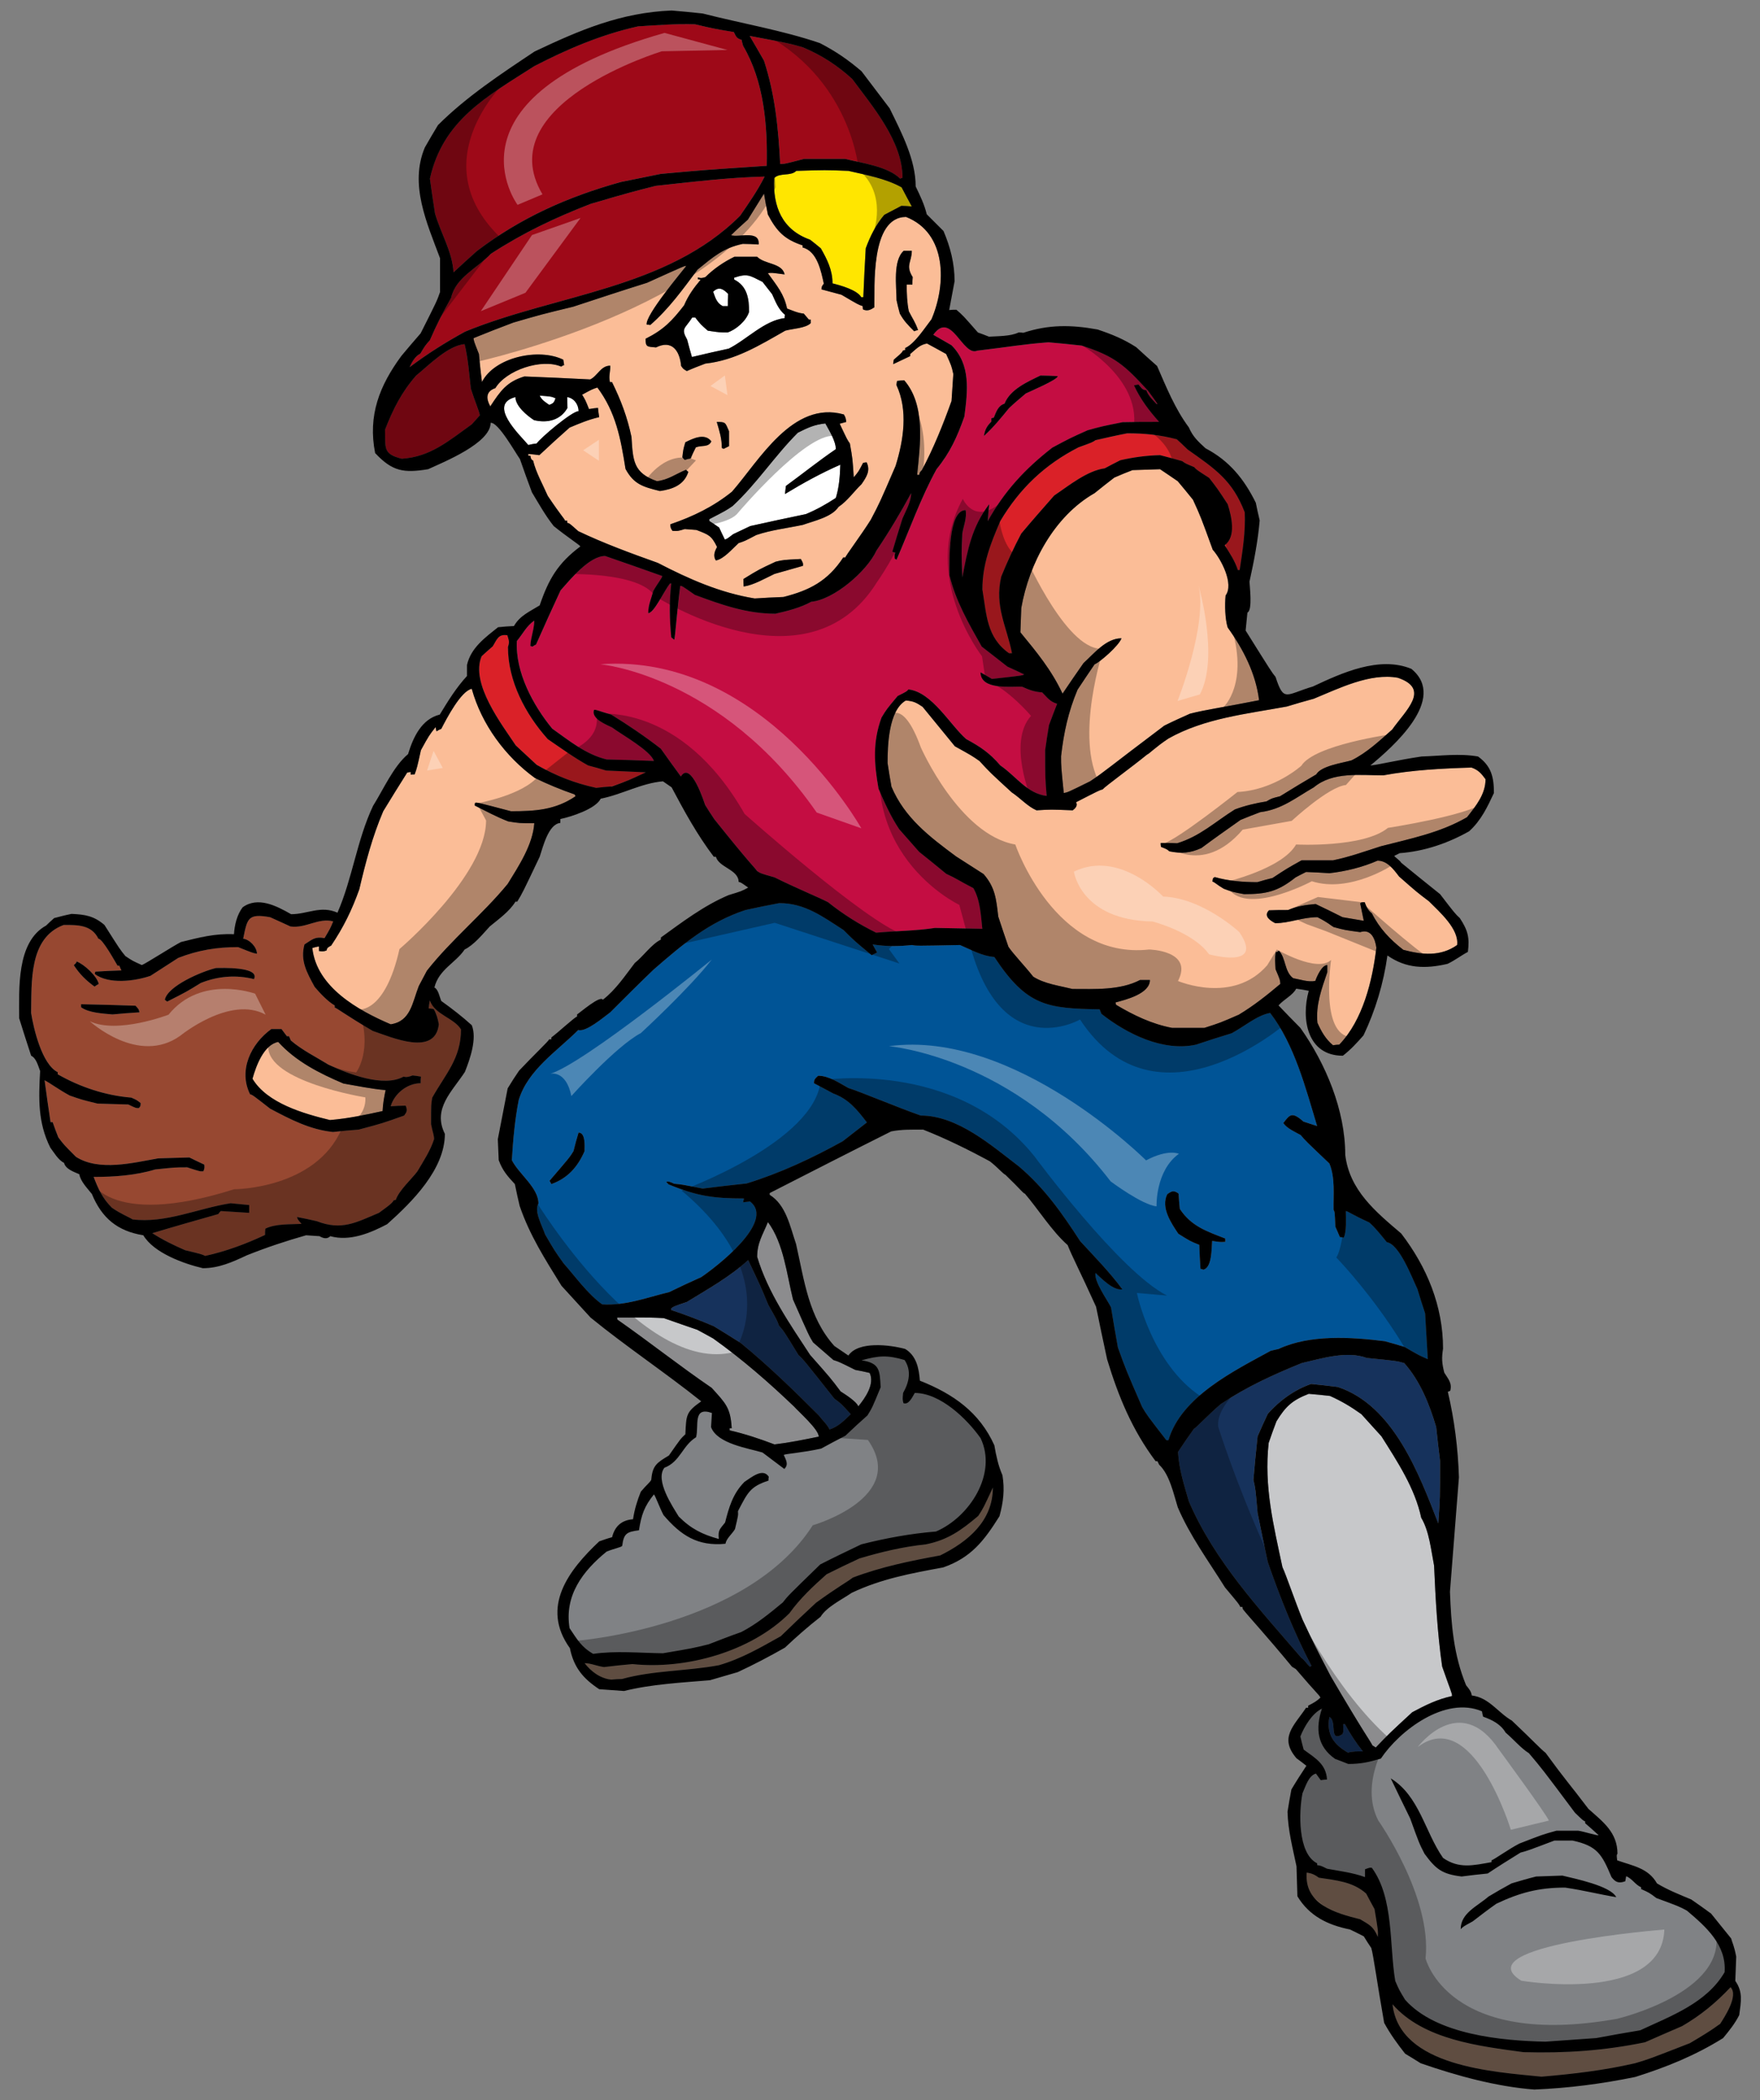
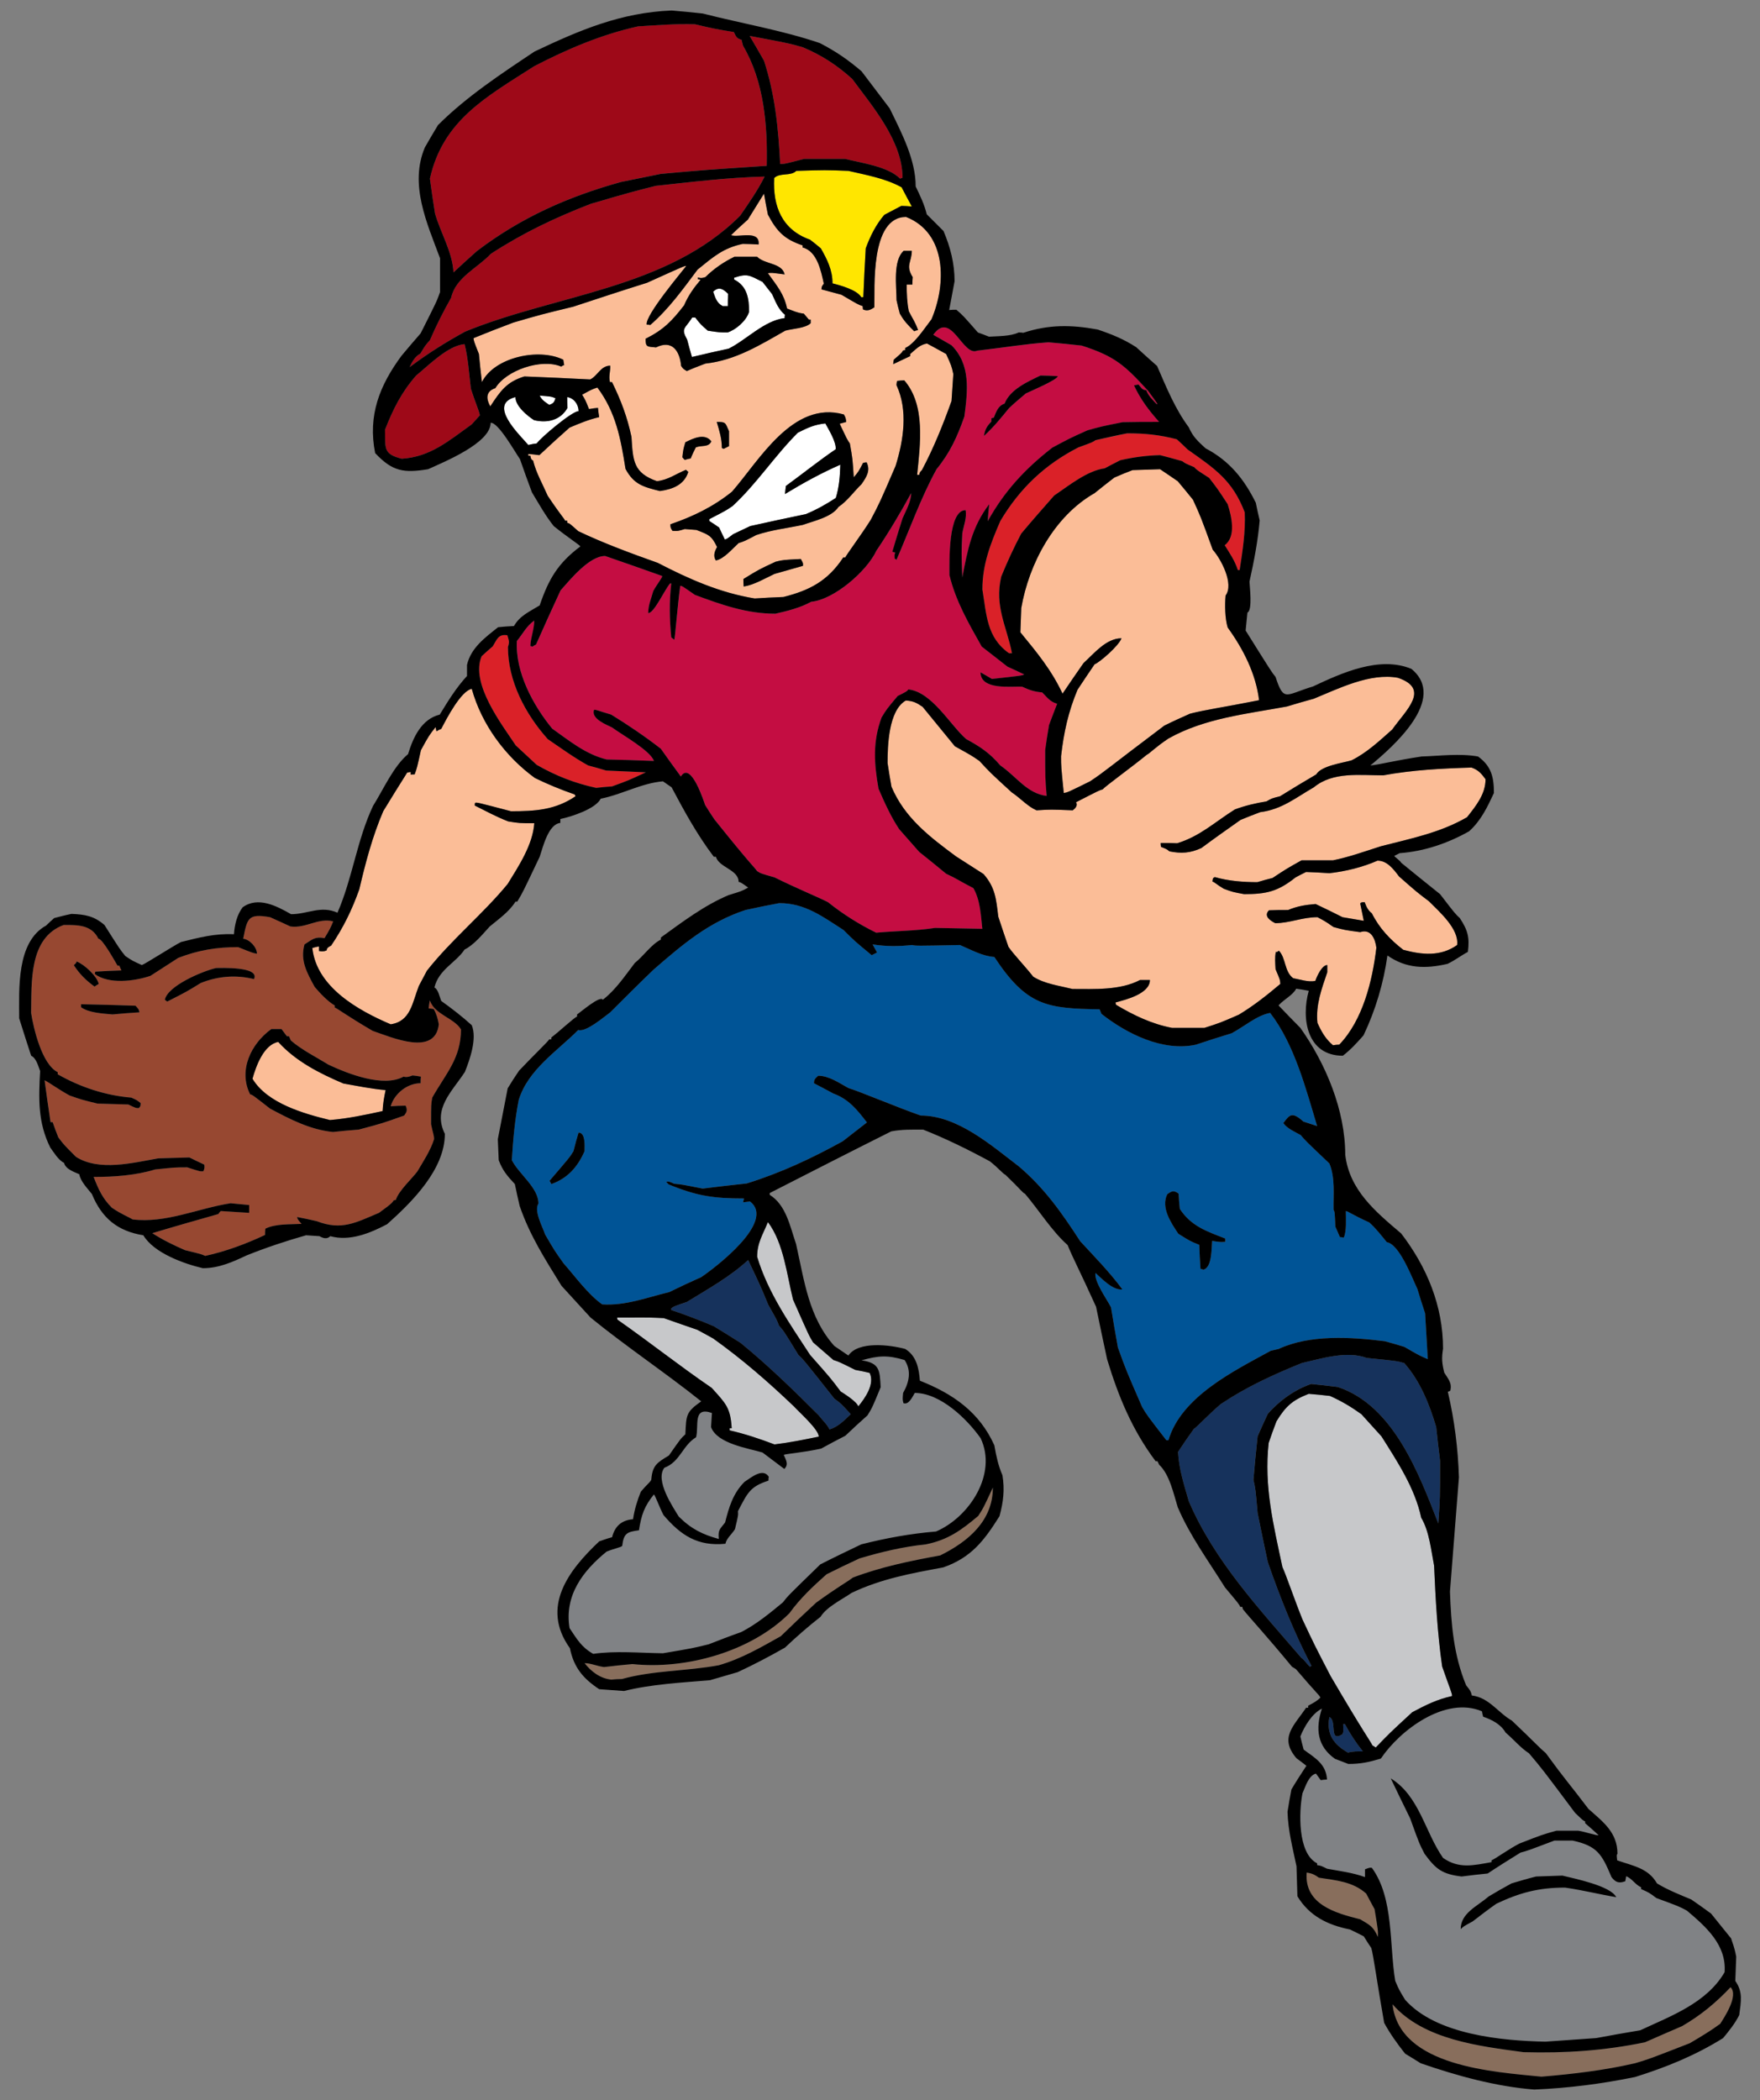
<svg xmlns="http://www.w3.org/2000/svg" version="1.1" id="Layer_1" x="0px" y="0px" width="167.667px" height="200px" viewBox="0 0 167.667 200" style="enable-background:new 0 0 167.667 200;" xml:space="preserve">
  <rect x="0" y="0" width="167.667" height="200" fill="#808080" stroke="none" />
  <path id="color11" style="fill:#886E5C;" d="M164.86,189.252c0.799,0.799-0.598,2.879-0.997,3.506  c-0.199,0.086-0.398,0.371-2.879,1.824c-3.876,1.51-3.876,1.51-5.214,1.909c-2.965,0.684-5.899,1.024-8.921,1.282  c-4.388-0.456-13.536-0.912-14.191-6.897c2.965,3.393,8.293,3.99,12.482,4.561c3.989,0.112,7.695-0.143,11.57-0.941  c1.169-0.514,2.336-1.025,3.534-1.538C162.009,191.932,163.464,190.736,164.86,189.252z M130.15,180.333  c-1.282-1.141-2.851-1.254-4.502-1.512c-0.399-0.284-0.684-0.426-1.168-0.482c-0.228,3.021,2.707,3.846,5.101,4.445  c0.911,0.541,1.253,0.683,1.682,1.682c0.026-0.601,0.026-0.601-0.314-2.649C130.662,181.303,130.407,180.817,130.15,180.333z   M88.202,147.076c-2.195,0.229-4.218,0.714-6.328,1.34c-1.053,0.484-2.108,0.998-3.134,1.51c-1.253,1.112-2.537,2.309-3.534,3.705  c-3.675,3.676-9.889,5.387-14.961,4.845c-0.911,0.085-1.824,0.171-2.707,0.285c-0.656-0.085-1.254-0.37-1.852-0.37  c0.626,0.797,1.482,1.453,2.536,1.566c0.342-0.028,0.683-0.057,1.025-0.057c2.963-0.826,6.184-0.741,9.233-1.312  c2.166-0.627,3.961-1.681,5.899-2.765c1.111-1.083,2.223-2.136,3.362-3.19c2.081-1.512,2.907-1.938,3.505-2.394  c2.707-1.026,5.5-1.596,8.321-2.109c2.649-1.312,5.016-3.277,5.016-6.468c-0.912,1.966-0.912,1.966-1.397,2.707  C91.565,145.738,90.311,146.65,88.202,147.076z" />
  <path id="color10" style="fill:#808285;" d="M133.855,190.449c2.963,3.335,9.234,3.904,13.364,3.99  c1.596-0.114,3.222-0.229,4.846-0.342c1.395-0.258,2.793-0.515,4.188-0.741c2.936-1.368,6.327-2.595,8.038-5.529  c0.198-2.593-1.769-4.331-3.593-5.87c-0.741-0.398-0.741-0.398-2.906-1.196c-0.685-0.514-0.685-0.514-1.453-0.855  c0-0.058,0-0.114,0-0.171c-0.542-0.229-0.855-0.827-1.425-1.054c-0.028,0.141-0.057,0.313-0.085,0.482  c-0.628,0.23-0.941,0.087-1.313-0.397c-0.912-2.166-1.338-2.965-3.703-3.478c-0.599,0-1.169,0-1.739,0  c-2.564,0.97-2.564,0.97-3.22,1.142c-1.055,0.655-2.109,1.31-3.134,1.994c-0.827,0.085-1.653,0.171-2.481,0.285  c-1.852-0.227-2.451-0.685-3.534-2.166c-0.513-0.998-0.513-0.998-1.366-3.362c-0.629-1.283-1.256-2.566-1.854-3.819  c2.735,1.681,3.248,5.101,4.986,7.58c1.512,1.055,2.88,0.713,4.617,0.399c0-0.058,0-0.115,0-0.171  c0.313-0.113,1.654-1.083,2.65-1.596c2.194-0.854,2.194-0.854,3.534-1.226c0.685,0,1.367,0,2.08,0  c0.57,0.084,1.795,0.485,1.938,0.428c-0.427-0.399-0.855-0.77-1.282-1.14c0-0.058,0-0.115,0-0.171c-0.2-0.086-0.2-0.086-0.97-0.827  c-3.134-4.189-3.134-4.189-4.388-5.671c-0.741-0.456-1.511-1.368-2.223-1.966c-0.456-0.799-1.312-1.226-2.138-1.512  c-0.058-0.17-0.085-0.342-0.113-0.513c-3.505-1.481-7.838,1.824-9.633,4.504c-1.14,0.34-1.908,0.512-3.106,0.512  c-0.427-0.172-0.854-0.341-1.253-0.484c-1.711-1.196-1.882-2.878-1.255-4.787c-0.94,0.455-1.681,1.71-2.053,2.65  c0.086,0.399,0.201,0.826,0.314,1.254c1.14,0.825,2.139,1.396,2.224,2.85c-0.2,0-0.399,0.028-0.599,0.057  c-0.171-0.228-0.313-0.429-0.457-0.627c-0.713,0.198-0.997,1.254-1.281,1.88c-0.343,1.71-0.484,5.729,1.396,6.669  c0,0.058,0,0.114,0,0.172c0.371,0.057,0.371,0.057,0.941,0.342c1.226,0.227,2.45,0.371,3.618,0.798c0-0.257,0-0.514,0-0.741  c0.456-0.171,0.456-0.171,0.655-0.142c2.109,2.878,1.654,7.409,2.224,10.771C133.284,189.509,133.284,189.509,133.855,190.449z   M141.805,180.618c0.713-0.428,1.452-0.855,2.194-1.254c0.771-0.229,1.54-0.457,2.338-0.655c0.826-0.028,1.651-0.057,2.507-0.086  c1.139,0.284,4.588,0.969,5.129,2.052c-1.566-0.256-2.963-0.627-4.872-0.912c-2.509,0-4.331,0.484-6.555,1.54  c-0.77,0.542-1.511,1.111-2.251,1.681c-0.885,0.483-0.885,0.483-1.141,0.741C139.155,182.185,140.722,181.559,141.805,180.618z   M82.074,129.551c1.625-0.456,2.479-0.513,4.104-0.029c0.656,0.998,0.456,2.08-0.143,3.136c-0.057,0.598-0.057,0.598,0.029,0.969  c0.513,0.199,0.854-0.598,1.082-0.969c2.423,0,4.959,2.451,6.27,4.304c1.624,3.391-1.055,7.521-4.245,8.891  c-2.423,0.199-4.759,0.626-7.125,1.225c-1.311,0.627-2.622,1.255-3.905,1.91c-3.077,2.992-3.077,2.992-3.562,3.618  c-1.282,1.056-2.479,2.052-3.961,2.822c-1.055,0.369-2.08,0.768-3.106,1.167c-1.51,0.371-1.51,0.371-4.36,0.854  c-2.166-0.027-4.531-0.255-6.64,0.058c-1.14-0.655-1.54-1.396-2.252-2.45c-0.513-3.107,1.254-5.443,3.534-7.295  c0.798-0.314,1.368-0.4,1.481-0.542c0.143-1.168,0.427-1.339,1.596-1.482c0.228-1.481,0.512-2.281,1.425-3.419  c0.142,0.141,0.513,1.195,0.911,1.965c1.653,1.939,3.249,2.993,5.899,2.737c0.114-0.543,0.627-0.912,0.912-1.397  c0.313-1.311,0.313-1.311,0.285-1.71c0.912-1.739,1.14-2.337,2.906-2.907c0-0.142,0-0.256,0.028-0.369  c-0.569-0.885-1.681,0.085-2.308,0.483c-1.111,1.111-1.482,2.423-1.853,3.876c-0.512,0.655-0.684,0.712-0.598,1.567  c-1.567-0.428-2.65-0.969-3.818-2.137c-0.571-0.941-2.281-3.448-1.368-4.646c1.511-0.568,1.71-2.107,3.021-2.906  c0.285-1.083-0.342-2.964,1.51-2.309c-0.028,0.429-0.057,0.884-0.084,1.34c0.569,1.596,3.59,2.023,4.901,2.423  c0.684,0.513,1.368,1.026,2.08,1.566c0.427-0.428,0.171-0.826-0.057-1.339c0.228-0.114,1.738-0.199,3.563-0.599  c0.77-0.428,1.538-0.827,2.308-1.225c0.684-0.655,1.396-1.31,2.108-1.938c0.456-0.741,0.456-0.741,1.254-2.68  C83.813,130.49,83.813,129.807,82.074,129.551z" />
  <path id="color9" style="fill:#005496;" d="M121.059,128.639c0.228-0.057,0.484-0.114,0.741-0.171  c2.992-1.397,6.925-1.14,10.115-0.741c0.628,0.171,1.256,0.344,1.882,0.542c1.368,0.797,1.368,0.797,2.223,1.168  c-0.086-1.453-0.171-2.906-0.256-4.361c-0.257-0.797-0.513-1.566-0.74-2.335c-0.542-1.141-1.711-4.247-2.908-4.445  c-0.54-0.656-1.053-1.34-1.68-1.882c-1.683-0.769-1.996-1.055-2.224-1.083c0,0.713,0.086,1.938-0.199,2.536  c-0.144-0.028-0.257-0.057-0.37-0.057c-0.143-0.342-0.287-0.684-0.43-0.998c-0.056-1.396-0.056-1.396-0.169-1.596  c-0.028-1.453,0.169-3.049-0.4-4.416c-2.279-2.166-2.279-2.166-2.735-2.707c-0.513-0.286-1.31-0.628-1.652-1.141  c0.599-0.77,0.798-1.141,1.909-0.143c0.427,0.143,0.855,0.284,1.311,0.427c-1.083-3.59-2.165-7.779-4.473-10.772  c-1.226,0.201-2.538,1.34-3.678,1.938c-1.14,0.342-2.28,0.713-3.392,1.083c-3.134,0.684-6.582-1.026-9.004-2.935  c-0.057-0.143-0.114-0.285-0.172-0.428c-5.004-0.09-6.932-0.288-10.031-4.987c-1.168-0.086-2.194-0.684-3.276-1.139  c-4.16,0.084-4.16,0.084-4.56,0c-1.34,0.142-2.45,0.142-3.762-0.058c0.143,0.256,0.285,0.513,0.427,0.769  c-0.171,0.086-0.341,0.171-0.512,0.258c-1.654-1.369-1.654-1.369-2.679-2.394c-1.995-1.282-3.676-2.565-6.127-2.565  c-1.083,0.199-2.166,0.427-3.221,0.656c-3.534,1.168-5.984,3.277-8.749,5.671c-1.396,1.339-2.764,2.706-4.132,4.074  c-0.627,0.456-2.309,1.91-3.049,1.682c-2.052,2.051-4.788,3.789-5.671,6.667c-0.371,1.882-0.542,3.819-0.655,5.729  c0.655,1.31,2.536,2.62,2.536,4.132c-0.457,0.712,0.399,2.222,0.627,2.934c0.912,1.567,0.912,1.567,1.768,2.765  c1.111,1.254,2.308,2.936,3.676,3.904c2.223,0.143,4.246-0.655,6.384-1.168c0.997-0.485,2.023-0.97,3.048-1.425  c1.311-0.884,7.153-5.301,4.646-7.211c-0.229,0.028-0.456,0.058-0.656,0.085c0.029-0.141,0.057-0.256,0.086-0.37  c-2.907,0-4.475-0.226-7.181-1.339c-0.086-0.086-0.171-0.171-0.229-0.256c0.257-0.029,0.257-0.029,0.77,0.199  c0.684,0.057,0.684,0.057,2.707,0.456c1.396-0.172,2.793-0.343,4.189-0.485c3.22-0.996,6.213-2.394,9.147-4.018  c0.769-0.598,1.539-1.197,2.309-1.795c-0.941-1.226-1.739-2.222-3.221-2.766c-0.627-0.341-1.225-0.654-1.823-0.968  c0-0.399,0.142-0.456,0.398-0.713c1.026,0,1.995,0.684,2.879,1.169c1.111,0.341,4.758,1.88,6.896,2.622  c3.506,0,6.726,2.849,9.347,4.844c2.451,2.08,4.104,4.446,5.843,7.125c1.368,1.482,2.821,2.963,4.019,4.588  c-0.884,0.114-1.938-0.998-2.565-1.568c-0.143,0.826,1.111,2.537,1.481,3.277c0.2,1.254,0.429,2.537,0.656,3.82  c0.769,2.136,0.769,2.136,2.309,5.671c0.455,0.769,0.455,0.769,2.308,3.162c0.056,0,0.113,0,0.198,0  C112.537,132.999,117.583,130.548,121.059,128.639z M55.687,109.631c-0.656,1.51-1.625,2.594-3.164,3.135  c-0.057-0.114-0.114-0.228-0.17-0.314c1.909-2.222,1.909-2.222,2.28-2.82c0.142-0.599,0.313-1.197,0.484-1.768  C55.8,107.863,55.687,109.175,55.687,109.631z M111.199,113.735c0.429-0.313,0.627-0.398,1.083-0.057  c0.029,0.484,0.058,0.969,0.115,1.453c1.082,1.651,2.564,2.137,4.33,2.822c0,0.085,0,0.198,0,0.313  c-0.483,0.029-0.483,0.029-1.253-0.086c-0.058,0.685,0,2.538-0.827,2.736c-0.115-0.029-0.199-0.057-0.283-0.086  c-0.058-0.771-0.087-1.539-0.115-2.279c-0.855-0.342-0.855-0.342-1.995-1.055C111.57,116.47,110.572,115.017,111.199,113.735z" />
  <path id="color8" style="fill:#16325C;" d="M127.869,165.171c0.114-0.198,0.114-0.198,0.086-0.968c0.058,0,0.113,0,0.171,0  c0.484,0.911,1.054,1.768,1.71,2.594c-0.543,0-0.883-0.029-1.425,0.113c-1.339-0.77-2.079-1.739-1.768-3.391  C127.413,163.89,126.56,165.971,127.869,165.171z M119.805,144.085c-0.199-2.281-0.199-2.281-0.398-3.164  c0.114-1.396,0.257-2.765,0.398-4.133c0.313-0.712,0.627-1.424,0.969-2.136c1.056-1.226,2.593-2.338,4.133-2.851  c0.826,0.086,1.68,0.171,2.536,0.285c5.328,1.767,7.751,8.321,9.576,12.996c0.17-2.396,0.17-2.396,0.17-5.958  c-0.143-1.082-0.256-2.164-0.371-3.22c-0.626-2.137-1.539-4.417-3.049-6.099c-0.711-0.199-0.711-0.199-3.562-0.484  c-1.909-0.712-4.304,0.057-6.185,0.484c-2.736,1.111-5.244,2.253-7.722,3.904c-1.198,1.025-2.367,2.28-2.566,2.365  c-0.512,0.712-1.025,1.453-1.509,2.194c0.085,1.653,0.569,3.107,1.026,4.702c2.449,5.7,6.724,10.259,10.741,14.934  c0.2,0.085,0.486,0.542,0.799,0.826c0.028-0.028,0.086-0.057,0.144-0.086c-1.654-3.164-2.994-6.526-4.162-9.89  C120.432,147.19,120.118,145.623,119.805,144.085z M70.561,127.898c2.65,2.167,5.045,4.504,7.438,6.896  c0.342,0.456,0.798,0.854,1.026,1.34c0.827-0.257,1.396-0.855,2.022-1.453c-0.94-1.026-0.94-1.026-1.567-1.483  c-2.907-3.676-2.907-3.676-3.42-4.159c-1.396-2.281-1.396-2.281-1.852-2.794c-0.171-0.484-0.171-0.484-1.025-1.995  c-0.741-1.795-0.741-1.795-1.91-4.245c-1.824,1.653-3.761,2.707-5.842,3.989c-1.197,0.4-1.197,0.4-1.482,0.6c0,0.057,0,0.113,0,0.17  c1.367,0.456,2.708,0.968,4.047,1.539C68.852,126.815,69.707,127.358,70.561,127.898z" />
  <path id="color7" style="fill:#C7C8CA;" d="M126.758,159.615c-1.539-2.964-1.539-2.964-2.678-5.386  c-0.742-1.824-1.538-4.189-1.909-4.987c-0.855-4.019-1.769-7.694-1.311-11.825c0.227-0.686,0.483-1.369,0.74-2.053  c0.884-1.454,1.538-2.023,3.077-2.623c0.655,0.058,1.34,0.115,2.023,0.2c1.14,0.513,1.994,1.026,2.993,1.739  c0.627,0.684,1.253,1.395,1.909,2.107c1.51,2.395,3.191,4.931,3.789,7.752c0.771,1.282,0.941,3.105,1.227,4.559  c0.141,3.222,0.313,6.412,0.768,9.605c0.77,2.222,0.97,2.592,0.941,2.82c-1.425,0.314-2.508,0.855-3.791,1.54  c-2.193,2.023-2.193,2.023-3.476,3.362c-0.115-0.087-0.23-0.143-0.314-0.2C130.491,165.714,129.978,165.114,126.758,159.615z   M69.707,136.02c-0.086,0-0.143,0-0.2,0c0,0.057,0,0.114,0,0.199c1.482,0.342,2.85,0.798,4.275,1.34  c1.424-0.171,2.821-0.455,4.218-0.742c0-0.683-1.881-2.336-2.365-2.877c-2.45-2.338-4.902-4.475-7.694-6.47  c-0.513-0.284-1.026-0.57-1.51-0.826c-1.084-0.37-2.137-0.741-3.192-1.111c-2.023-0.115-2.736-0.028-4.445-0.058  c0,0.058,0,0.115,0.028,0.2c3.021,2.109,5.928,4.418,8.977,6.497C69.137,133.655,69.593,134.053,69.707,136.02z M72.129,119.692  c1.026,3.419,3.106,6.384,5.044,9.347c1.966,2.222,1.966,2.222,2.908,3.477c0.398,0.256,1.538,0.969,1.681,1.425  c0.655-0.799,1.595-2.138,1.082-3.192c-0.456-0.114-0.912-0.199-1.368-0.285c-1.539-0.769-1.539-0.769-2.081-0.94  c-0.655-0.569-1.311-1.139-1.938-1.681c-0.399-0.655-0.399-0.655-1.909-4.075c-0.599-2.393-0.884-5.358-2.394-7.382  C72.671,117.582,72.129,118.352,72.129,119.692z" />
  <path id="color6" style="fill:#974831;" d="M40.839,96.037c0.143,0,0.313,0.028,0.485,0.057c0.256,0.457,0.398,0.941,0.484,1.454  c-0.342,3.078-4.446,1.254-6.299,0.626c-2.536-1.481-3.391-2.165-3.619-2.222c0-0.086,0-0.143,0-0.2  c-0.655-0.369-1.425-1.196-1.909-1.766c-0.742-1.368-1.397-2.508-0.97-4.046c0.77-0.485,0.998-0.77,1.91-0.599  c0.542-0.913,0.542-0.913,0.827-1.596c-1.425-0.37-2.594,0.684-4.075,0.485c-0.656-0.313-1.312-0.598-1.939-0.883  c-2.109-0.371-2.166,0.085-2.564,2.051c0.598,0.058,1.311,0.799,1.311,1.425c-0.37-0.058-0.37-0.058-1.796-0.627  c-2.022,0-3.79,0.285-5.699,1.026c-0.883,0.569-1.767,1.139-2.65,1.71c-1.511,0.513-3.961,0.826-5.3-0.172  c0-0.084,0.029-0.17,0.057-0.228c0.827-0.057,1.653-0.085,2.479-0.114c-0.085-0.17-0.142-0.313-0.2-0.455c-0.057,0-0.113,0-0.17,0  c-0.228-0.371-1.425-2.566-1.824-2.566c-0.655-1.339-1.995-1.311-3.305-1.311c-3.335,1.226-3.05,5.472-3.107,8.378  c0.228,1.454,1.026,4.903,2.537,5.643c0,0.058,0,0.114,0,0.2c2.137,1.226,4.559,2.022,7.01,2.222  c0.513,0.228,0.513,0.228,0.884,0.514c0,0.256,0,0.313-0.171,0.484c-0.285,0-0.285,0-0.997-0.343  c-0.998-0.028-1.966-0.057-2.935-0.086c-1.51-0.369-1.51-0.369-2.651-0.769c-1.053-0.57-1.88-1.197-2.393-1.453  c0.17,1.311,0.371,2.65,0.569,3.99c0.057,0,0.114,0,0.2,0c0.171,0.484,0.342,0.969,0.541,1.453c0.542,0.712,0.542,0.712,1.681,1.852  c2.194,1.397,5.414,0.57,7.837,0.143c0.969-0.027,1.966-0.057,2.964-0.085c0.456,0.228,0.941,0.456,1.425,0.684  c0.029,0.313,0.029,0.313-0.085,0.627c-0.313,0.029-0.313,0.029-1.539-0.371c-1.14,0-1.14,0-3.049,0.199  c-1.881,0.571-3.904,0.713-5.871,0.713c0.456,1.17,0.827,2.023,1.739,2.936c0.911,0.628,1.681,0.912,1.966,1.111  c3.135,0.398,6.241-1.054,9.347-1.539c0.57,0.058,1.169,0.114,1.767,0.171c0,0.23,0,0.485,0,0.742  c-0.912-0.058-1.824-0.114-2.707-0.172c-0.085,0.086-0.171,0.172-0.227,0.285c-2.11,0.599-4.218,1.196-6.299,1.824  c1.026,0.655,2.023,1.14,3.135,1.625c1.539,0.369,1.539,0.369,1.909,0.54c1.966-0.427,3.875-1.14,5.7-1.995  c0-0.198,0-0.398,0.029-0.598c0.969-0.485,2.365-0.398,3.448-0.456c-0.371-0.428-0.371-0.428-0.427-0.655  c0.626,0.115,1.253,0.256,1.881,0.399c2.365,0.911,3.704,0.141,5.927-0.798c0.171-0.144,1.368-0.941,1.368-1.169  c0.057-0.028,0.143-0.057,0.228-0.057c0.286-0.884,1.539-2.024,2.052-2.707c0.57-0.969,1.254-1.995,1.596-3.078  c0-0.398-0.114-0.57-0.285-1.426c0-1.909,0-1.909,0.114-2.536c1.283-2.279,2.736-3.733,2.736-6.497  c-0.684-1.112-2.508-1.396-2.964-2.765C40.896,95.525,40.867,95.781,40.839,96.037z M7.298,91.564  c0.74,0.285,1.938,1.397,2.108,2.138c-0.142,0.084-0.285,0.17-0.399,0.256c-0.855-0.627-1.396-1.169-1.966-2.023  C7.098,91.791,7.24,91.82,7.298,91.564z M10.717,96.608c-0.911-0.086-2.252-0.144-2.992-0.684c0-0.114,0-0.2,0-0.285  c1.709,0.029,3.448,0.084,5.186,0.142c0.314,0.342,0.314,0.342,0.371,0.627C12.428,96.465,11.572,96.522,10.717,96.608z   M19.124,93.616c-1.34,0.826-1.34,0.826-3.191,1.767c-0.086-0.058-0.171-0.115-0.228-0.172c0.257-1.311,3.534-2.707,4.873-3.021  c0.399,0,4.218-0.171,3.619,1.054C22.487,92.818,20.748,92.961,19.124,93.616z M40.07,103.162c-1.282,0-2.508,0.998-2.85,2.194  c0.456-0.028,0.941-0.058,1.426-0.058c0.199,0.456,0.085,0.627-0.142,0.941c-2.081,0.74-2.081,0.74-4.332,1.339  c-0.827,0.058-1.654,0.143-2.451,0.228c-2.194-0.228-4.046-1.195-5.985-2.223c-1.681-1.312-1.681-1.312-1.909-1.368  c-1.141-2.279,0.085-4.816,2.023-6.211c0.313,0,0.627,0,0.969,0c0.171,0.228,0.342,0.455,0.512,0.684c0.057,0,0.115,0,0.2,0  c0.057,0.114,0.114,0.256,0.171,0.398c1.055,0.913,2.394,1.568,3.591,2.309c1.881,0.883,5.244,2.194,7.153,1.139  c0.285,0.087,0.57,0,0.855-0.113c0.256,0.028,0.513,0.057,0.798,0.113C40.07,102.736,40.07,102.935,40.07,103.162z" />
  <path id="color5" style="fill:#C40D42;" d="M73.782,83.556c2.251,1.111,4.16,1.88,5.102,2.365c1.424,1.141,2.963,2.108,4.588,2.906  c1.881-0.17,3.761-0.17,5.613-0.455c1.482,0.027,2.993,0.056,4.503,0.085c-0.143-1.311-0.199-2.736-0.854-3.875  c-1.282-0.656-1.597-0.912-2.593-1.369c-0.855-0.712-1.711-1.396-2.566-2.08c-0.655-0.742-1.282-1.453-1.909-2.166  C84.868,77.77,84.27,76.43,83.7,75.12c-0.428-2.423-0.57-4.446,0.285-6.782c0.484-0.798,0.484-0.798,1.538-2.052  c0.855-0.428,0.855-0.428,1.026-0.627c2.252,0.256,3.963,3.391,5.501,4.73c1.367,0.741,2.251,1.339,3.248,2.508  c1.511,1.026,2.536,2.679,4.418,2.906c-0.143-1.739-0.143-1.739-0.143-4.36c0.114-0.797,0.228-1.596,0.369-2.394  c0.258-0.685,0.514-1.368,0.771-2.023c-0.685-0.199-0.912-0.57-1.426-1.083c-0.741-0.057-1.225-0.229-1.909-0.542  c-0.969-0.057-3.961,0.371-3.961-1.368c0.343,0.2,0.713,0.399,1.084,0.628c2.849-0.314,2.849-0.314,3.077-0.428  c-0.542-0.256-1.085-0.514-1.596-0.742c-0.826-0.655-1.652-1.282-2.45-1.909c-1.255-2.224-2.48-4.332-3.078-6.812  c0-1.225-0.142-6.183,1.538-6.183c0.144,0.713-0.198,1.509-0.313,2.223c-0.085,1.824-0.085,1.824,0,4.19  c0.514-2.679,0.912-4.816,2.565-6.983c-0.057,0.542-0.114,1.083-0.143,1.625c1.596-2.879,3.562-4.988,6.156-7.01  c1.708-0.913,1.708-0.913,3.362-1.654c1.34-0.37,1.34-0.37,3.334-0.769c1.139-0.028,2.308-0.028,3.477-0.028  c-0.969-1.083-1.769-2.138-2.394-3.477c0.143-0.029,0.285-0.058,0.427-0.085c0.228,0.256,0.343,0.541,0.741,0.541  c0.199,0.541,0.599,0.912,0.997,1.339c0.114,0,0.114,0-0.827-1.282c-2.222-2.423-3.133-3.277-6.325-4.303  c-1.056-0.114-2.109-0.229-3.164-0.313c-2.565,0.2-3.419,0.4-6.782,0.797c-1.396,0.6-2.479-3.904-4.189-1.51  c0.569,0.313,1.14,0.656,1.738,0.998c1.853,1.852,1.539,4.36,1.226,6.782c-0.685,1.938-1.367,3.448-2.65,5.015  c-1.482,2.679-2.594,5.814-3.819,8.636c-0.056-0.057-0.112-0.085-0.17-0.114c-0.029-0.371-0.029-0.371,0.058-0.57  c-0.115-0.028-0.2-0.057-0.286-0.085c0.313-1.055,0.627-2.109,0.969-3.164c0.313-0.74,0.826-1.595,0.826-2.421  c-1.026,1.88-2.109,3.704-3.305,5.471c-0.912,1.966-4.047,4.673-6.212,4.873c-1.026,0.57-2.28,0.884-3.419,1.14  c-2.736,0-5.13-0.854-7.667-1.794c-1.225-0.856-1.225-0.856-1.395-0.856c-0.285,2.109-0.485,4.959-0.57,5.131  c-0.114-0.086-0.199-0.172-0.285-0.229c-0.17-1.766-0.199-3.391,0-5.129c-0.057,0-0.086,0-0.115,0  c-0.541,0.627-1.509,2.821-2.08,2.821c0-0.769,0.286-1.368,0.484-2.108c0.399-0.713,0.855-1.255,0.855-1.425  c-1.824-0.655-3.648-1.282-5.443-1.909c-1.51,0-3.305,2.222-4.246,3.277c-0.798,1.71-1.567,3.42-2.337,5.157  c-0.113,0.057-0.228,0.114-0.341,0.2c-0.085-0.028-0.143-0.057-0.2-0.057c0.029-0.827,0.371-1.595,0.371-2.422  c-0.741,0.514-1.083,1.253-1.653,1.938c-0.171,2.964,1.539,6.127,3.363,8.35c1.652,1.169,3.191,2.451,5.187,2.936  c1.481,0.028,2.992,0.085,4.503,0.142c-0.314-0.969-3.021-2.479-3.99-3.191c-0.455-0.229-2.052-0.827-1.709-1.682  c0.285,0,0.341,0.085,1.625,0.456c1.624,0.998,3.22,2.08,4.73,3.25c0.627,0.883,1.254,1.766,1.91,2.65  c0.969-1.568,2.251,2.564,2.309,2.707c0.285,0.456,0.57,0.912,0.882,1.367c3.42,4.276,3.762,4.503,4.076,4.931  C72.471,83.185,72.471,83.185,73.782,83.556z M94.443,40.155c0-0.115,0-0.228,0-0.314c0.058-0.029,0.143-0.058,0.229-0.058  c0.228-0.541,0.397-1.139,1.025-1.339c0.542-1.368,2.193-2.081,3.42-2.679c0.541,0,1.083,0.028,1.652,0.057  c0,0.342-2.707,1.481-3.05,1.653c-0.54,0.457-1.082,0.911-1.595,1.396c-0.742,0.911-1.511,1.852-2.393,2.65  C93.844,40.896,94.015,40.582,94.443,40.155z" />
-   <path id="color4" style="fill:#DA2128;" d="M57.738,73.382c1.254,0.057,2.508,0.114,3.791,0.171c-1.653,0.77-1.653,0.77-3.22,1.339  c-0.513,0.029-1.026,0.086-1.51,0.142c-2.081-0.455-3.819-1.139-5.671-2.194c-0.684-0.626-1.339-1.253-1.995-1.852  c-1.282-1.938-4.359-5.899-3.249-8.493c0.342-0.313,0.684-0.626,1.055-0.94c0.398-0.626,0.513-1.198,1.396-1.055  c0.143,0.513,0.228,0.598,0.057,1.112c0,3.248,1.652,6.382,3.791,8.776c1.253,0.855,2.508,1.767,3.847,2.508  C56.598,73.04,57.168,73.212,57.738,73.382z M104.36,41.922c-0.285,0.199-0.285,0.199-1.625,0.684  c-3.22,1.652-5.584,3.904-7.438,7.01c-0.939,2.166-1.71,4.131-1.71,6.525c0.399,2.394,0.399,4.559,2.537,6.07  c0.085,0,0.171,0,0.284,0c-0.514-2.592-1.682-4.446-1.026-7.294c0.57-1.396,1.197-2.765,1.909-4.104  c1.027-1.226,2.081-2.423,3.135-3.62c1.397-0.94,3.136-2.365,4.816-2.592c0.485-0.258,0.97-0.514,1.481-0.77  c1.255-0.285,2.508-0.457,3.792-0.485c0.683,0.171,1.396,0.37,2.107,0.57c0.314,0.228,0.314,0.228,1.14,0.57  c0.228,0.256,0.228,0.256,1.427,1.026c0.796,1.026,0.796,1.026,1.767,2.507c0.369,1.169,0.826,3.078-0.285,3.905  c0.484,0.769,0.969,1.482,1.252,2.365c0.058,0,0.115,0,0.173,0c0.285-1.853,0.569-3.647,0.484-5.5  c-1.169-3.05-2.822-4.133-5.443-5.985c-0.342-0.342-0.684-0.655-1.026-0.969c-1.623-0.427-3.048-0.569-4.73-0.569  C106.354,41.465,105.357,41.693,104.36,41.922z" />
+   <path id="color4" style="fill:#DA2128;" d="M57.738,73.382c1.254,0.057,2.508,0.114,3.791,0.171c-1.653,0.77-1.653,0.77-3.22,1.339  c-0.513,0.029-1.026,0.086-1.51,0.142c-2.081-0.455-3.819-1.139-5.671-2.194c-0.684-0.626-1.339-1.253-1.995-1.852  c-1.282-1.938-4.359-5.899-3.249-8.493c0.342-0.313,0.684-0.626,1.055-0.94c0.398-0.626,0.513-1.198,1.396-1.055  c0.143,0.513,0.228,0.598,0.057,1.112c0,3.248,1.652,6.382,3.791,8.776c1.253,0.855,2.508,1.767,3.847,2.508  C56.598,73.04,57.168,73.212,57.738,73.382z M104.36,41.922c-0.285,0.199-0.285,0.199-1.625,0.684  c-3.22,1.652-5.584,3.904-7.438,7.01c-0.939,2.166-1.71,4.131-1.71,6.525c0.399,2.394,0.399,4.559,2.537,6.07  c0.085,0,0.171,0,0.284,0c-0.514-2.592-1.682-4.446-1.026-7.294c0.57-1.396,1.197-2.765,1.909-4.104  c1.027-1.226,2.081-2.423,3.135-3.62c1.397-0.94,3.136-2.365,4.816-2.592c0.485-0.258,0.97-0.514,1.481-0.77  c1.255-0.285,2.508-0.457,3.792-0.485c0.683,0.171,1.396,0.37,2.107,0.57c0.314,0.228,0.314,0.228,1.14,0.57  c0.228,0.256,0.228,0.256,1.427,1.026c0.796,1.026,0.796,1.026,1.767,2.507c0.369,1.169,0.826,3.078-0.285,3.905  c0.484,0.769,0.969,1.482,1.252,2.365c0.058,0,0.115,0,0.173,0c0.285-1.853,0.569-3.647,0.484-5.5  c-1.169-3.05-2.822-4.133-5.443-5.985c-0.342-0.342-0.684-0.655-1.026-0.969c-1.623-0.427-3.048-0.569-4.73-0.569  z" />
  <path id="color3" style="fill:#FBBD97;" d="M32.718,103.191c1.339,0.228,2.65,0.512,4.018,0.626  c-0.142,0.685-0.256,1.282-0.285,1.995c-1.682,0.371-3.306,0.713-5.016,0.855c-2.479-0.599-5.984-1.596-7.381-3.932  c0.342-1.228,1.083-3.25,2.451-3.506C28.186,101.081,30.438,102.222,32.718,103.191z M109.261,71.872  c-1.425,1.168-3.989,3.021-4.218,3.306c-0.313,0.085-0.313,0.085-2.536,1.225c0.199,0.313-0.086,0.599-0.313,0.77  c-2.11-0.086-2.11-0.086-3.449,0c-0.855-0.371-1.511-1.141-2.364-1.71c-2.052-1.88-2.052-1.88-3.078-2.992  c-0.742-0.513-0.742-0.513-2.337-1.397c-1.026-1.254-2.052-2.507-3.077-3.76c-0.599-0.399-0.856-0.543-1.597-0.6  c-1.652,0.941-1.739,4.331-1.739,5.956c0.114,0.741,0.229,1.483,0.371,2.252c1.254,2.964,3.619,4.759,6.155,6.64  c0.855,0.541,1.738,1.11,2.622,1.681c1.111,1.283,1.197,2.365,1.397,4.047c0.313,0.94,0.627,1.909,0.969,2.877  c0.455,0.684,1.511,1.768,2.366,2.85c1.082,0.685,2.479,0.855,3.733,1.169c2.108,0,4.529,0.143,6.439-0.855c0.314,0,0.627,0,0.941,0  c0,1.311-2.309,1.88-3.276,2.137c0,0.057,0.028,0.143,0.057,0.229c1.681,0.997,3.391,1.823,5.33,2.194c1.024,0,2.05,0,3.077,0  c1.51-0.485,1.51-0.485,3.275-1.253c1.426-0.856,2.679-1.854,3.962-2.935c-0.029-0.399-0.029-0.399-0.456-1.397  c-0.028-0.571-0.086-1.112,0.028-1.653c0.115,0.028,0.115,0.028,0.286-0.114c0.684,0.684,0.513,1.995,1.367,2.622  c0.654,0.114,1.452,0.399,2.108,0.256c0.143-0.427,0.627-1.51,1.14-1.51c0,0.227,0,0.455,0,0.684  c-0.541,1.596-1.111,3.107-0.939,4.816c0.37,0.827,0.77,1.539,1.482,2.138c0.199-0.029,0.397-0.058,0.598-0.058  c2.251-2.336,3.163-6.099,3.534-9.232c-0.114-0.856-0.514-1.825-1.539-1.482c-1.482-0.199-1.482-0.199-2.536-0.484  c-0.343-0.2-0.429-0.371-1.539-0.94c-1.454,0-2.65,0.57-4.019,0.57c-0.399-0.2-1.168-0.655-0.599-1.225  c0.599-0.028,1.197-0.028,1.823-0.028c0.885-0.371,1.626-0.485,2.622-0.571c0.856,0.399,1.711,0.827,2.566,1.255  c0.654,0.113,1.339,0.228,2.022,0.342c-0.114-0.571-0.227-1.112-0.341-1.654c0.114-0.114,0.114-0.114,0.427-0.114  c0.171,0.457,0.314,0.77,0.684,1.055c0.713,1.424,1.74,2.507,2.994,3.477c1.794,0.485,3.561,0.655,5.128-0.455  c0.2-1.511-1.652-3.136-2.678-4.162c-1.168-0.883-1.168-0.883-2.852-2.365c-0.541-0.713-1.139-1.51-2.05-1.51  c-1.427,0.627-3.051,1.026-4.59,1.196c-0.74-0.057-1.481-0.085-2.222-0.114c-0.342,0.171-0.685,0.341-0.998,0.514  c-1.681,1.339-2.765,1.595-4.901,1.595c-1.082-0.199-1.082-0.199-1.938-0.513c-0.684-0.399-0.854-0.627-1.082-0.684  c0.058-0.229-0.028-0.314,0.228-0.428c1.283,0.371,2.707,0.485,4.048,0.485c0.484-0.143,0.968-0.286,1.451-0.399  c1.341-0.885,1.341-0.885,2.765-1.682c0.999,0,1.995,0,2.994,0c1.538-0.313,3.048-0.855,4.559-1.339  c2.878-0.741,5.643-1.282,8.209-2.765c0.852-1.083,1.765-2.194,1.765-3.619c-0.398-0.541-0.683-0.884-1.339-1.112  c-2.821,0.086-5.615,0.229-8.407,0.741c-2.223,0-4.786-0.37-6.611,1.141c-1.738,0.997-3.049,2.107-5.102,2.365  c-0.626,0.228-1.253,0.484-1.88,0.74c-1.253,0.884-2.509,1.767-3.733,2.679c-1.055,0.485-1.91,0.542-3.049,0.313  c-0.229-0.199-0.229-0.199-0.8-0.426c-0.027-0.144-0.027-0.258-0.027-0.371c0.514,0,1.027,0,1.567,0.028  c2.167-0.655,3.591-2.023,5.501-3.221c0.996-0.371,1.995-0.598,3.019-0.769c0.485-0.286,0.485-0.286,1.282-0.485  c1.141-0.712,2.281-1.396,3.448-2.081c0.485-0.826,2.479-1.083,3.363-1.339c1.482-0.742,2.65-1.853,3.875-2.935  c1.293-1.836,3.686-3.856,0.543-4.93c-2.651-0.485-5.643,1.026-8.009,1.995c-0.854,0.228-1.71,0.484-2.564,0.741  c-3.848,0.711-7.837,1.11-11.286,3.049C110.031,71.188,109.489,71.786,109.261,71.872z M50.956,74.094  c-2.821-2.052-5.073-5.1-6.013-8.491c-1.026,0.199-2.394,2.82-2.906,3.818c-0.171,0.057-0.314,0.143-0.456,0.229  c-0.029-0.143-0.058-0.286-0.085-0.399c-0.627,0.797-0.627,0.797-1.396,2.194c-0.371,1.681-0.371,1.681-0.599,2.308  c-0.142,0-0.257,0-0.37,0.029c0-0.084,0-0.17,0-0.256c-0.115,0-0.228,0.029-0.342,0.058c-0.77,1.225-1.539,2.45-2.28,3.676  c-1.026,2.395-1.681,4.873-2.28,7.439c-0.713,1.995-1.51,3.619-2.679,5.356c-0.199,0.115-0.427,0.201-0.427,0.456  c-0.257,0.114-0.456,0.114-0.742,0.057c0-0.143,0-0.285,0-0.427c-0.227,0.028-0.427,0.085-0.626,0.143  c0.399,3.733,4.389,5.955,7.466,7.267c1.91-0.285,2.052-2.052,2.679-3.647c0.256-0.485,0.513-0.969,0.77-1.454  c2.308-2.935,5.329-5.385,7.694-8.264c1.054-1.71,2.394-3.734,2.536-5.785c-1.424,0-1.424,0-2.479-0.171  c-1.111-0.428-2.108-0.969-3.192-1.511c0-0.084,0-0.17,0.029-0.256c0.171-0.057,0.171-0.057,3.42,0.798  c2.308,0,4.217-0.114,6.155-1.425c-0.028-0.057-0.057-0.114-0.086-0.17C53.435,75.206,52.181,74.694,50.956,74.094z M116.756,56.711  c0.827-1.111-0.455-3.505-1.225-4.361c-1.14-3.133-1.14-3.133-1.881-4.758c-0.485-0.599-0.97-1.198-1.454-1.767  c-0.569-0.399-1.14-0.77-1.681-1.141c-0.884,0.029-1.768,0.057-2.623,0.086c-0.599,0.229-1.169,0.456-1.738,0.712  c-0.626,0.485-1.253,0.969-1.88,1.482c-3.849,2.194-6.242,6.697-6.983,10.943c-0.028,0.769-0.057,1.538-0.084,2.308  c1.567,1.909,2.964,3.591,4.017,5.842c0.655-0.969,1.312-1.937,1.995-2.907c1.027-0.94,2.166-2.365,3.62-2.365  c-0.229,0.684-2.053,2.28-2.564,2.48c-0.542,0.797-1.084,1.596-1.625,2.422c-0.884,2.108-1.311,4.074-1.566,6.327  c0,0.969,0,0.969,0.256,3.504c0.371-0.057,0.371-0.057,2.507-1.112c1.426-0.94,1.653-1.225,7.068-5.301  c0.798-0.399,1.623-0.769,2.45-1.139c1.568-0.399,2.994-0.571,6.582-1.283c-0.312-2.537-1.51-4.874-2.99-6.926  C116.699,58.935,116.671,57.595,116.756,56.711z M62.668,53.605c-2.565-0.912-5.129-1.853-7.58-3.021  c-0.827-0.741-0.827-0.741-1.055-0.798c0-0.086,0-0.143,0-0.2c-0.085,0-0.143,0-0.2,0c-0.085-0.229-0.313-0.37-1.652-2.365  c-0.485-1.111-1.112-2.195-1.397-3.363c-0.199-0.086-0.228-0.256-0.257-0.456c-0.085,0-0.142,0-0.199,0c0-0.057,0-0.114,0-0.171  c0.342,0.029,0.684,0.057,1.054,0.114c0.941-0.884,1.909-1.767,2.878-2.622c0.94-0.398,1.824-0.768,2.821-0.998  c-0.057-0.313-0.085-0.598-0.114-0.883c-0.285,0.029-0.57,0.058-0.855,0.115c-0.342-0.856-0.342-0.856-0.655-1.368  c0.941-0.514,0.941-0.514,1.453-0.684c1.767,2.365,2.223,4.873,2.679,7.75c0.798,1.482,1.681,1.71,3.277,2.109  c1.197-0.17,2.308-0.57,2.706-1.823c-0.085-0.085-0.171-0.143-0.228-0.2c-0.968,0.4-1.709,0.969-2.764,1.083  c-2.25-0.798-2.279-1.938-2.422-4.217c-0.399-1.882-0.998-3.477-1.853-5.216c-0.085,0-0.143,0-0.199,0  c-0.143-0.57,0.057-1.026,0.029-1.567c-0.912,0-1.198,0.969-1.91,1.311c-2.108-0.115-4.188-0.199-6.269-0.285  c-1.681,0.513-2.279,1.368-3.249,2.85c-0.398-0.713-0.456-1.425,0.484-1.737c1.026-1.71,4.389-2.851,6.27-2.053  c0.085-0.057,0.171-0.114,0.285-0.143c-0.028-0.17-0.056-0.342-0.085-0.512c-2.309-1.141-6.555-0.256-7.752,2.136  c-0.113-0.912-0.199-1.794-0.285-2.679c-0.484-1.225-0.484-1.225-0.513-1.51c1.253-0.514,2.508-0.997,3.79-1.482  c2.65-0.769,2.65-0.769,5.7-1.51c2.337-0.77,4.673-1.54,7.039-2.28c3.592-1.624,3.592-1.624,3.733-1.597  c-0.314,0.428-3.961,4.731-3.762,5.586c0.114,0,0.229,0,0.342,0.029c1.767-1.54,3.049-3.334,4.502-5.273  c1.482-1.196,2.422-2.051,4.303-2.45c0.485,0,0.998,0.029,1.511,0.058c0.143-1.425-1.938-0.628-2.622-0.884  c0.513-0.512,1.054-0.997,1.596-1.481c0.513-0.827,1.026-1.653,1.539-2.479c0.114,0.655,0.228,1.31,0.371,1.995  c0.855,1.624,1.595,2.365,3.305,2.935c0,0.058,0,0.114,0,0.2c1.397,0.342,1.767,2.28,2.023,3.447  c-0.199,0.258-0.199,0.258-0.228,0.542c0.627,0.17,1.254,0.342,1.909,0.513c1.597,0.94,1.597,0.94,2.024,1.083  c0,0.085,0,0.199,0.028,0.313c0.427,0.199,0.741,0.028,1.082-0.199c0.057-1.767-0.427-8.607,3.021-8.607  c3.903,1.54,3.847,6.412,2.421,9.746c-0.627,0.798-1.596,2.337-2.508,2.736c0,0.058,0,0.115,0,0.199  c-0.085,0-0.17,0.029-0.228,0.057c0,0.171-0.711,0.712-0.854,0.856c-0.028,0.142-0.057,0.284-0.057,0.426  c0.541-0.256,1.082-0.512,1.624-0.769c0-0.086,0-0.143,0-0.2c0.57-0.484,0.912-0.883,1.596-0.998  c0.599,0.314,1.196,0.656,1.824,0.998c0.513,1.14,0.513,1.14,0.683,1.91c-0.056,0.854-0.112,1.709-0.17,2.565  c-0.798,2.223-1.71,4.502-2.822,6.582c-0.198,0.2-0.198,0.2-0.256,0.456c-0.085,0-0.142,0-0.199,0  c0.285-2.878,0.827-6.64-1.226-9.004c-0.229,0-0.455,0.028-0.684,0.057c-0.028,0.113-0.058,0.256-0.058,0.399  c1.112,2.393,0.685,5.216-0.085,7.694c-1.511,3.505-1.511,3.505-2.365,5.13c-0.912,1.454-2.394,3.42-2.422,3.59  c-0.086,0-0.143,0-0.2,0c-1.481,2.251-3.22,3.135-5.699,3.762c-0.912,0.028-1.824,0.086-2.735,0.141  C68.596,56.455,65.632,55.144,62.668,53.605z M85.408,28.585c0.085,0.426,0.2,0.854,0.314,1.282c0.4,0.713,0.769,1.083,1.369,1.682  c0.112-0.057,0.228-0.086,0.369-0.115c-0.313-0.854-0.513-1.055-0.883-1.794c-0.171-0.827-0.2-1.682-0.2-2.537  c0.171,0,0.343,0,0.542,0c0-0.256,0-0.485,0.028-0.712c-0.713-1.14-0.085-1.425-0.085-2.507c-0.257,0-0.514,0-0.77,0  C85.038,24.823,85.408,27.302,85.408,28.585z M76.29,53.235c-1.681,0.085-1.681,0.085-2.394,0.256  c-1.596,0.741-1.596,0.741-3.077,1.652c0,0.228,0,0.457,0.028,0.713c0.969-0.143,2.023-0.77,2.935-1.198  c0.883-0.256,1.795-0.513,2.707-0.769C76.547,53.605,76.403,53.463,76.29,53.235z M64.89,34.854c0.2,0.285,0.2,0.285,0.542,0.484  c0.57-0.256,1.168-0.484,1.767-0.711c2.85-0.313,5.158-1.738,7.609-3.135c0.713-0.199,1.938-0.228,2.422-0.713  c0-0.114,0-0.227,0-0.342c-0.057,0-0.114,0-0.171,0c-0.171-0.199-0.342-0.399-0.485-0.57c-0.598-0.057-1.054-0.284-1.595-0.485  c-0.285-1.397-0.969-2.165-1.824-3.362c0.313-0.056,0.313-0.056,1.595,0.114c-0.256-1.112-1.881-0.94-2.622-1.681  c-0.741,0-1.453,0-2.166,0c-0.998,0.485-1.966,1.14-2.765,1.938c-0.399,0.114-0.399,0.114-0.712,0.028c0,0.057,0,0.114,0,0.172  c0.085,0,0.171,0.027,0.256,0.056c-0.627,0.741-1.169,1.482-1.567,2.423c-1.169,1.511-1.967,2.337-3.676,3.192  c0,0.826,0.171,0.741,0.998,0.826C63.979,32.345,64.748,33.343,64.89,34.854z M68.282,40.183c0.257,0.883,0.484,1.567,0.484,2.479  c0.057,0.028,0.114,0.057,0.171,0.085c0.171-0.085,0.342-0.17,0.513-0.256c0-0.485,0-0.969,0-1.425  C69.08,40.24,69.166,40.183,68.282,40.183z M65.803,43.659c0.143-0.37,0.313-0.712,0.485-1.054c0.569-0.229,1.196,0.029,1.481-0.571  c-0.627-0.826-1.737-0.285-2.479,0.086c-0.2,0.684-0.2,0.684-0.285,1.425c0.056,0.086,0.142,0.17,0.229,0.256  C65.404,43.745,65.603,43.687,65.803,43.659z M63.865,49.929c0,0.314,0.029,0.371,0.2,0.627c0.513,0.028,0.513,0.028,1.169-0.172  c0.37,0.028,0.74,0.057,1.11,0.086c1.169,0.456,1.425,0.514,1.967,1.624c-0.229,0.4-0.4,0.856-0.114,1.282  c0.769-0.142,1.566-1.11,2.165-1.652c0.599-0.199,0.599-0.199,1.681-0.769c1.425-0.485,2.964-0.655,4.446-0.97  c1.026-0.37,2.765-0.74,3.391-1.709c0.855-0.571,1.453-1.454,2.194-2.166c0.514-0.742,0.856-1.311,0.485-2.081  c-0.115,0-0.228,0.029-0.342,0.058c-0.427,0.826-0.427,0.826-0.884,1.368c-0.113-1.768-0.113-1.768-0.37-3.22  c-0.257-0.371-0.257-0.371-0.969-1.882c0.199-0.056,0.398-0.113,0.626-0.17c-0.057-0.399-0.057-0.399-0.228-0.712  c-4.873-1.369-8.064,4.388-10.658,7.352C67.969,48.248,66.032,49.188,63.865,49.929z" />
  <path id="color2" style="fill:#FFE600;" d="M85.893,17.841c0.314,0.599,0.628,1.196,0.97,1.823  c-0.342-0.027-0.685-0.056-0.997-0.056c-0.542,0.285-1.083,0.57-1.625,0.854c-0.798,0.94-1.339,2.024-1.767,3.191  c-0.085,1.539-0.171,3.078-0.229,4.645c-0.085,0-0.142,0-0.199,0c-0.399-0.683-1.938-1.111-2.736-1.311  c0-1.282-0.513-2.28-1.111-3.334c-0.342-0.285-0.684-0.57-1.026-0.826c-2.65-0.94-3.562-3.135-3.42-5.87  c0.542-0.542,1.568-0.143,2.109-0.684c2.764-0.086,2.764-0.086,4.959,0C82.531,16.672,84.354,16.986,85.893,17.841z" />
  <path id="color1" style="fill:#9E0918;" d="M44.857,37.019c0.399,1.255,0.798,2.138,0.855,2.537c-0.256,0.285-0.513,0.57-0.77,0.855  c-2.223,1.595-3.961,3.106-6.668,3.276c-1.824-0.455-1.539-1.025-1.595-2.763c0.769-1.966,1.566-3.563,2.963-5.159  c1.197-0.969,3.021-2.85,4.616-2.992C44.6,34.141,44.686,35.595,44.857,37.019z M70.505,20.549c0.826-1.198,1.682-2.423,2.336-3.734  c-3.476,0.086-6.924,0.513-10.373,0.883c-3.847,0.969-4.816,1.339-6.184,1.71c-3.448,1.339-6.44,2.765-9.518,4.759  c-1.283,1.368-3.363,2.251-3.791,4.189c-0.741,1.31-1.425,2.65-2.023,4.046c-0.456,0.514-0.456,0.514-0.912,1.282  c-0.485,0.229-0.798,0.799-1.026,1.284c1.71-1.284,3.42-2.366,5.301-3.391C53.008,28.014,63.524,27.53,70.505,20.549z   M45.427,23.911c4.189-3.192,8.692-5.187,13.736-6.584c1.254-0.256,2.508-0.513,3.79-0.769c4.104-0.371,4.104-0.371,10.089-0.77  c0.085-3.875-0.257-8.037-2.252-11.428c-0.058-0.199-0.113-0.399-0.142-0.57c-0.484-0.143-0.513-0.285-0.741-0.741  c-1.882-0.314-1.882-0.314-3.706-0.741c-1.823-0.056-3.591,0.086-5.414,0.2c-3.477,0.768-6.754,2.165-9.889,3.789  c-4.575,2.932-8.699,5.148-9.946,10.715c0.143,1.083,0.314,2.195,0.485,3.306c0.542,1.881,1.653,3.646,1.767,5.614  C43.946,25.251,44.686,24.567,45.427,23.911z M74.323,15.617c0.428,0,0.428,0,2.28-0.484c1.282,0,2.593,0,3.904,0  c1.596,0.4,4.076,0.712,5.243,1.881c0.058-0.029,0.143-0.056,0.229-0.085c0-3.478-2.85-6.783-4.787-9.404  c-1.396-1.282-2.936-2.28-4.702-3.021c-1.283-0.371-1.283-0.371-5.073-1.083c0.457,0.77,0.912,1.566,1.368,2.365  C73.839,9.035,74.153,12.227,74.323,15.617z" />
  <path id="fill" style="fill:#FFFFFF;" d="M68.51,50.243c-0.313-0.229-0.627-0.428-0.94-0.627c0-0.057,0-0.114,0-0.172  c1.596-0.826,1.596-0.826,2.223-1.253c2.308-2.138,3.99-4.76,6.212-6.982c0.97-0.485,1.568-0.769,2.622-0.883  c0.371,0.683,0.997,1.68,0.997,2.45c-1.595,1.083-3.192,2.366-4.758,3.506c-0.029,0.256-0.058,0.512-0.086,0.769  c1.739-1.055,3.448-1.995,5.272-2.793c-0.029,1.055-0.115,2.166-0.428,3.163c-0.912,0.598-1.824,1.112-2.85,1.539  c-1.767,0.371-3.534,0.74-5.3,1.139c-0.541,0.256-1.083,0.514-1.624,0.77c-0.599,0.456-0.599,0.456-0.798,0.512  C68.852,50.984,68.681,50.614,68.51,50.243z M50.329,42.377c-0.854-0.998-3.904-3.875-1.226-4.56c0,0.854,1.111,1.767,1.767,2.194  c1.283,0.314,2.537,0,3.192-1.168c-0.028-0.342-0.028-0.684-0.028-1.026c0.628,0.086,1.083,0.684,1.083,1.339  c-0.627,0-3.62,2.536-3.99,3.078C50.841,42.263,50.585,42.321,50.329,42.377z M52.922,37.932c-0.399-0.172-0.399-0.172-1.511-0.257  c0.229,0.456,0.513,0.599,0.912,0.884C52.723,38.416,52.78,38.331,52.922,37.932z M65.917,34c1.168-0.286,2.336-0.542,3.506-0.798  c1.709-0.856,3.391-2.679,5.328-2.907c0-0.114,0-0.228,0.029-0.314c-0.627-0.512-0.884-1.225-1.225-1.966  c-0.314-0.398-0.627-0.797-0.912-1.167c-1.254-0.627-1.425-0.827-2.707-0.399c0,0.057,0,0.114,0,0.17  c1.254,0.628,1.425,1.824,1.425,3.078c-0.256,0.856-1.254,1.71-2.052,1.966c-0.74,0-0.74,0-1.881-0.17  c-0.684-0.599-0.684-0.599-1.197-1.254c-0.114,0-0.199,0-0.285,0c-0.684,1.083-1.111,0.998-0.484,2.108  C65.603,32.888,65.746,33.429,65.917,34z M68.852,29.155c0.142,0,0.313,0,0.484,0c0-0.399,0-0.798,0.029-1.169  c-0.456-0.455-0.884-0.74-1.425-0.198C68.14,28.328,68.253,28.841,68.852,29.155z" />
  <path id="outline" d="M165.315,188.654c0.029-0.769,0.058-1.539,0.086-2.309c-0.199-1.054-0.369-1.311-0.484-1.738  c-0.654-0.797-1.282-1.596-1.908-2.365c-0.627-0.457-1.254-0.912-1.881-1.34c-1.084-0.455-2.252-0.912-3.277-1.538  c-0.826-1.454-2.251-1.653-3.791-2.194c-0.057-0.513-0.057-0.513,0.028-0.627c0-2.053-1.396-3.05-2.765-4.275  c-1.88-2.478-2.165-2.707-4.075-5.328c-0.569-0.456-1.053-1.026-3.22-3.078c-1.34-0.768-2.167-2.194-3.818-2.393  c-0.057-0.398-0.286-0.656-0.541-0.97c-1.197-2.905-1.425-5.813-1.538-8.92c0.284-3.646,0.568-7.266,0.854-10.886  c-0.086-2.764-0.428-5.471-1.057-8.149c0.058-0.028,0.145-0.058,0.229-0.086c0.2-0.74-0.2-1.14-0.569-1.737  c-0.229-0.941-0.258-1.369-0.115-2.281c0-4.074-1.539-7.778-3.989-10.971c-2.45-2.08-4.931-4.132-5.329-7.494  c0-4.247-1.852-8.664-4.275-12.084c-0.712-0.713-1.395-1.426-2.079-2.138c0.485-0.569,1.367-0.969,1.681-1.595  c0.398,0.057,0.799,0.114,1.197,0.2c-0.741,2.65-0.171,6.184,3.248,6.184c0.742-0.57,1.339-1.225,1.968-1.938  c1.14-2.394,1.908-4.958,2.279-7.608c1.795,1.253,3.619,1.282,5.727,0.797c0.77-0.37,1.284-0.797,1.939-1.139  c0.171-1.368,0-2.052-0.771-3.221c-0.456-0.426-0.456-0.426-1.88-2.279c-1.255-0.998-2.479-1.995-3.705-2.992  c-0.113-0.228-0.627-0.541-0.655-0.655c0.172-0.086,0.343-0.17,0.513-0.256c2.337-0.171,4.587-0.941,6.611-2.081  c1.141-1.026,1.74-2.308,2.366-3.647c0-1.538-0.257-2.564-1.511-3.478c-1.768-0.313-3.591-0.056-5.386,0  c-2.479,0.371-3.989,0.77-4.874,0.856c2.114-1.746,7.4-6.346,3.905-9.204c-3.05-1.255-6.641,0.398-9.375,1.68  c-2.594,0.77-2.765,1.54-3.563-0.912c-0.37-0.455-0.37-0.455-2.85-4.417c0.057-0.57,0.113-1.139,0.171-1.709  c0.513-0.229,0.199-2.565,0.199-2.964c0.428-1.938,0.799-3.847,0.969-5.813c-0.144-0.571-0.255-1.141-0.369-1.682  c-1.112-2.25-2.508-3.989-4.788-5.187c-0.713-0.655-1.196-1.082-1.595-1.995c-1.313-1.766-2.139-3.818-3.021-5.842  c-0.685-0.598-1.339-1.198-1.995-1.796c-1.196-0.768-2.31-1.225-3.676-1.681c-2.509-0.455-4.646-0.484-7.068,0.313  c-0.172-0.028-0.312-0.028-0.456-0.028c-0.769,0.371-1.967,0.342-2.821,0.399c-0.37-0.142-0.712-0.285-1.054-0.399  c-1.425-1.625-1.425-1.625-2.052-2.166c-0.229,0-0.456,0-0.685,0.029c0.171-0.911,0.343-1.825,0.513-2.736  c0-1.71-0.399-3.249-1.053-4.789c-0.542-0.54-1.084-1.081-1.598-1.595c-0.228-0.94-0.626-1.766-1.054-2.65  c0-2.565-1.34-5.102-2.479-7.438c-0.912-1.196-1.795-2.364-2.679-3.533c-1.31-1.112-2.422-1.88-3.96-2.679  c-3.591-1.225-7.495-1.88-11.171-2.822C65.946,1.172,64.948,1.086,63.98,1c-4.845,0.2-8.721,1.853-13.052,3.905  c-3.163,2.108-6.498,4.303-9.205,7.01c-0.427,0.712-0.855,1.424-1.254,2.137c-1.482,3.534,0.2,7.182,1.453,10.544  c0,1.054,0,2.137,0,3.22c-0.313,0.883-0.313,0.883-1.852,3.932c-0.627,0.713-1.225,1.425-1.824,2.138  c-2.08,2.821-3.22,5.671-2.508,9.262c1.653,1.767,2.736,1.909,5.045,1.538c1.482-0.684,5.956-2.479,5.956-4.416  c0.712-0.114,2.394,2.906,2.792,3.447c0.371,1.055,0.741,2.109,1.141,3.164c0.655,1.083,1.282,2.222,2.08,3.22  c1.226,0.998,2.508,1.825,2.537,1.938c-2.137,1.597-3.021,3.106-3.876,5.615c-0.969,0.598-1.881,0.969-2.45,1.966  c-0.513,0.028-1.026,0.056-1.511,0.113c-1.254,0.997-2.593,1.966-2.963,3.592c0,0.342,0,0.683,0,1.053  c-1.026,1.112-1.796,2.366-2.594,3.676c-1.738,0.428-2.535,2.166-3.02,3.762c-1.396,1.169-2.365,3.392-3.334,4.93  c-1.539,3.25-1.966,6.926-3.391,10.174c-1.597-0.712-2.85,0.144-4.418,0.144c-1.397-0.798-3.163-1.712-4.616-0.657  c-0.542,0.712-0.769,1.681-0.827,2.565c-1.824-0.086-3.306,0.313-5.044,0.74c-0.741,0.37-3.391,2.08-3.733,2.195  c-0.883-0.399-0.883-0.399-1.567-0.856c-0.513-0.626-0.513-0.626-1.995-2.963c-0.997-0.854-1.824-0.998-3.134-1.053  c-0.57,0.113-1.112,0.256-1.654,0.397c-0.256,0.229-0.513,0.456-0.769,0.713c-2.85,1.567-2.565,6.07-2.565,8.835  c0.37,1.168,0.741,2.366,1.14,3.562c0.485,0.228,0.656,0.94,0.855,1.454c-0.143,2.622-0.228,4.901,0.969,7.295  c0.342,0.456,0.769,1.197,1.31,1.453c0.143,0.599,0.94,0.855,1.454,1.083c0.113,0.684,0.769,1.339,1.197,1.882  c0.94,2.279,2.422,3.533,4.901,3.932c0.998,1.682,3.847,2.708,5.671,3.135c1.539,0,2.851-0.599,4.189-1.227  c1.852-0.74,3.733-1.367,5.643-1.908c0.427,0.028,0.855,0.058,1.283,0.086c0.342,0.199,0.712,0.313,1.026,0  c1.852,0.513,3.79-0.285,5.414-1.141c2.365-2.108,5.5-5.216,5.5-8.605c-1.197-2.395,0.684-4.02,1.91-5.9  c0.485-1.224,1.168-3.162,0.655-4.444c-0.912-0.827-1.909-1.597-2.906-2.309c-0.171-0.399-0.286-1.112-0.656-1.283  c0.428-1.737,2.023-2.335,2.878-3.619C45.145,90,46,88.945,46.655,88.232c0.827-0.684,1.881-1.425,2.451-2.366  c0.057,0,0.115,0,0.171,0c0.513-0.854,0.513-0.854,2.137-4.274c0.314-0.94,0.826-3.107,1.966-3.221c0-0.142,0-0.256,0-0.37  c1.083-0.229,3.363-0.97,3.848-1.938c2.023-0.398,3.875-1.481,5.927-1.653c0.256,0.171,0.542,0.37,0.827,0.571  c1.226,2.308,2.422,4.501,4.018,6.611c0.056,0,0.114,0,0.2,0c0.285,1.026,2.165,1.225,2.165,2.394  c0.228,0.057,0.228,0.057,0.912,0.542c-0.626,0.342-0.626,0.342-1.852,0.712c-2.366,0.998-4.417,2.564-6.47,4.046  c0,0.057,0,0.113,0,0.199c-0.883,0.428-1.681,1.596-2.479,2.224c-0.94,1.225-1.824,2.564-3.049,3.504  c-0.229-0.456-2.137,1.197-2.451,1.397c0,0.057,0,0.113,0,0.199c-0.228,0.057-1.767,1.482-2.451,1.995c0,0.057,0,0.114,0,0.171  c-0.085,0-0.143,0-0.199,0c-0.086,0.199-1.454,1.481-2.878,2.992c-0.371,0.541-0.741,1.11-1.083,1.682  c-0.314,1.596-0.627,3.221-0.94,4.845c0.028,0.655,0.057,1.31,0.086,1.995c0.37,0.996,0.826,1.51,1.538,2.279  c0.143,0.684,0.285,1.367,0.457,2.079c0.969,2.822,2.422,5.073,3.989,7.609c0.912,0.997,1.824,1.995,2.764,3.021  c3.391,2.765,7.124,5.245,10.544,7.979c-1.454,1.026-1.425,1.282-1.51,3.136c-0.456,0.427-0.456,0.427-1.567,2.022  c-1.141,0.685-1.568,0.94-1.681,2.309c-0.115,0.257-0.428,0.456-0.997,1.14c-0.343,0.855-0.599,1.681-0.741,2.622  c-1.111,0.085-1.738,0.685-1.995,1.711c-0.427,0.112-0.826,0.256-1.226,0.397c-2.906,2.736-5.613,6.242-2.792,10.174  c0.371,1.852,1.282,2.907,2.792,3.904c0.771,0.057,1.567,0.113,2.365,0.171c2.623-0.654,5.501-0.798,8.179-1.025  c0.883-0.258,1.767-0.514,2.65-0.771c1.539-0.713,3.049-1.509,4.502-2.336c1.083-1.026,2.223-2.023,3.391-2.935  c0.57-0.94,2.052-1.653,2.963-2.28c2.822-1.34,5.644-1.854,8.721-2.422c2.688-0.94,3.909-2.571,5.358-4.873  c0.369-1.34,0.512-2.537,0.284-3.905c-0.399-0.912-0.599-1.852-0.771-2.85c-1.424-3.163-3.932-4.902-7.095-6.155  c-0.086-1.14-0.313-2.365-1.397-3.021c-1.452-0.397-4.473-0.769-5.413,0.627c-0.456-0.313-0.912-0.627-1.34-0.913  c-2.451-2.735-2.85-6.184-3.647-9.717c-0.57-1.653-0.941-3.705-2.508-4.674c0-0.057,0-0.113,0-0.171  c3.847-1.965,7.694-3.932,11.569-5.871c0.998-0.199,2.025-0.17,3.051-0.17c2.165,0.854,4.303,1.908,6.354,3.021  c0.74,0.568,1.254,1.195,1.481,1.281c1.567,1.511,1.653,1.738,1.854,1.796c1.312,1.538,2.564,3.563,4.075,4.901  c0.369,0.968,1.196,2.536,2.706,5.87c0.342,1.654,0.685,3.335,1.055,5.016c1.083,3.563,2.394,6.726,4.616,9.689  c0.058,0,0.114,0,0.172,0c0.057,0.113,0.113,0.228,0.171,0.342c0.996,0.941,1.367,2.765,1.767,4.047  c1.168,2.735,2.936,5.13,4.502,7.637c1.34,1.596,1.34,1.596,1.454,1.854c0.057,0,0.114,0,0.2,0c0,0.057,0.028,0.142,0.056,0.228  c0.685,0.854,2.109,2.365,4.674,5.472c0.114,0.057,0.229,0.142,0.37,0.228c1.995,2.336,2.195,2.423,2.337,2.707  c-0.342,0.342-0.711,0.541-1.169,0.77c0,0.056,0,0.113,0,0.199c-0.084,0-0.141,0-0.198,0c-1.169,1.738-2.593,2.849-0.912,4.814  c0.313,0.229,0.627,0.457,0.94,0.713c-0.485,0.741-0.97,1.482-1.426,2.253c-0.142,0.712-0.256,1.424-0.371,2.136  c0.058,1.824,0.485,3.393,0.856,5.187c0.028,0.941,0.058,1.882,0.086,2.851c1.14,1.881,2.878,2.735,5.015,3.164  c0.429,0.198,0.855,0.425,1.311,0.654c0.229,0.371,0.456,0.74,0.713,1.11c0.199,0.655,0.57,3.42,1.226,7.126  c0.571,1.054,1.254,1.995,1.995,2.934c0.485,0.286,0.968,0.599,1.482,0.913c3.448,1.197,7.182,2.223,10.829,2.507  c3.307-0.142,6.382-0.54,9.604-1.196c2.992-0.941,5.728-2.051,8.377-3.704c0.569-0.684,1.14-1.395,1.54-2.195  C165.858,190.592,166.056,189.709,165.315,188.654z M122.598,67.284c0.854-0.257,1.71-0.514,2.564-0.741  c2.366-0.969,5.357-2.48,8.009-1.995c3.143,1.073,0.75,3.093-0.543,4.93c-1.225,1.083-2.393,2.193-3.875,2.935  c-0.884,0.256-2.878,0.513-3.363,1.339c-1.167,0.685-2.308,1.369-3.448,2.081c-0.797,0.199-0.797,0.199-1.282,0.485  c-1.024,0.17-2.023,0.397-3.019,0.769c-1.91,1.198-3.334,2.566-5.501,3.221c-0.54-0.028-1.054-0.028-1.567-0.028  c0,0.113,0,0.228,0.027,0.371c0.57,0.227,0.57,0.227,0.8,0.426c1.139,0.229,1.994,0.171,3.049-0.313  c1.225-0.912,2.48-1.795,3.733-2.679c0.627-0.256,1.254-0.513,1.88-0.74c2.053-0.257,3.363-1.368,5.102-2.365  c1.825-1.511,4.389-1.141,6.611-1.141c2.792-0.513,5.586-0.655,8.407-0.741c0.656,0.229,0.94,0.571,1.339,1.112  c0,1.425-0.912,2.535-1.765,3.619c-2.566,1.483-5.331,2.023-8.209,2.765c-1.511,0.484-3.021,1.026-4.559,1.339  c-0.999,0-1.995,0-2.994,0c-1.424,0.797-1.424,0.797-2.765,1.682c-0.483,0.113-0.967,0.256-1.451,0.399  c-1.341,0-2.765-0.114-4.048-0.485c-0.256,0.114-0.17,0.199-0.228,0.428c0.228,0.057,0.398,0.285,1.082,0.684  c0.856,0.313,0.856,0.313,1.938,0.513c2.137,0,3.221-0.256,4.901-1.595c0.313-0.172,0.656-0.343,0.998-0.514  c0.74,0.029,1.481,0.057,2.222,0.114c1.539-0.17,3.163-0.569,4.59-1.196c0.911,0,1.509,0.797,2.05,1.51  c1.684,1.482,1.684,1.482,2.852,2.365c1.025,1.026,2.878,2.65,2.678,4.162c-1.566,1.11-3.334,0.94-5.128,0.455  c-1.254-0.969-2.281-2.053-2.994-3.477c-0.369-0.285-0.513-0.598-0.684-1.055c-0.313,0-0.313,0-0.427,0.114  c0.114,0.542,0.227,1.083,0.341,1.654c-0.684-0.115-1.368-0.229-2.022-0.342c-0.854-0.428-1.71-0.855-2.566-1.255  c-0.996,0.086-1.737,0.201-2.622,0.571c-0.626,0-1.225,0-1.823,0.028c-0.569,0.57,0.199,1.025,0.599,1.225  c1.368,0,2.564-0.57,4.019-0.57c1.11,0.57,1.196,0.74,1.539,0.94c1.054,0.285,1.054,0.285,2.536,0.484  c1.025-0.342,1.425,0.627,1.539,1.482c-0.371,3.134-1.283,6.896-3.534,9.232c-0.2,0-0.399,0.029-0.598,0.058  c-0.713-0.599-1.112-1.311-1.482-2.138c-0.172-1.709,0.398-3.22,0.939-4.816c0-0.229,0-0.457,0-0.684  c-0.513,0-0.997,1.083-1.14,1.51c-0.656,0.143-1.454-0.142-2.108-0.256c-0.854-0.627-0.684-1.938-1.367-2.622  c-0.171,0.142-0.171,0.142-0.286,0.114c-0.114,0.541-0.057,1.081-0.028,1.653c0.427,0.998,0.427,0.998,0.456,1.397  c-1.283,1.082-2.536,2.079-3.962,2.935c-1.766,0.769-1.766,0.769-3.275,1.253c-1.027,0-2.053,0-3.077,0  c-1.939-0.371-3.649-1.197-5.33-2.194c-0.028-0.086-0.057-0.172-0.057-0.229c0.968-0.256,3.276-0.826,3.276-2.137  c-0.314,0-0.627,0-0.941,0c-1.909,0.998-4.33,0.855-6.439,0.855c-1.255-0.313-2.651-0.484-3.733-1.169  c-0.855-1.082-1.911-2.166-2.366-2.85c-0.342-0.969-0.655-1.938-0.969-2.877c-0.199-1.682-0.285-2.765-1.397-4.047  c-0.884-0.571-1.767-1.14-2.622-1.681c-2.536-1.88-4.901-3.676-6.155-6.64c-0.142-0.77-0.257-1.511-0.371-2.252  c0-1.625,0.087-5.015,1.739-5.956c0.741,0.057,0.998,0.2,1.597,0.6c1.025,1.253,2.051,2.507,3.077,3.76  c1.595,0.884,1.595,0.884,2.337,1.397c1.026,1.112,1.026,1.112,3.078,2.992c0.854,0.569,1.509,1.339,2.364,1.71  c1.339-0.086,1.339-0.086,3.449,0c0.227-0.171,0.512-0.457,0.313-0.77c2.223-1.139,2.223-1.139,2.536-1.225  c0.229-0.285,2.793-2.138,4.218-3.306c0.228-0.085,0.77-0.684,2.051-1.538C114.761,68.395,118.75,67.996,122.598,67.284z   M119.947,66.686c-3.588,0.711-5.014,0.884-6.582,1.283c-0.827,0.37-1.652,0.74-2.45,1.139c-5.415,4.076-5.643,4.361-7.068,5.301  c-2.136,1.055-2.136,1.055-2.507,1.112c-0.256-2.536-0.256-2.536-0.256-3.504c0.256-2.252,0.683-4.219,1.566-6.327  c0.541-0.827,1.083-1.625,1.625-2.422c0.512-0.2,2.335-1.796,2.564-2.48c-1.454,0-2.593,1.425-3.62,2.365  c-0.684,0.969-1.34,1.938-1.995,2.907c-1.053-2.251-2.449-3.933-4.017-5.842c0.027-0.77,0.056-1.539,0.084-2.308  c0.741-4.246,3.135-8.749,6.983-10.943c0.627-0.513,1.254-0.997,1.88-1.482c0.569-0.256,1.14-0.483,1.738-0.712  c0.855-0.029,1.739-0.057,2.623-0.086c0.541,0.371,1.111,0.741,1.681,1.141c0.484,0.569,0.969,1.168,1.454,1.767  c0.741,1.624,0.741,1.624,1.881,4.758c0.77,0.856,2.052,3.25,1.225,4.361c-0.085,0.884-0.058,2.224,0.2,3.049  C118.437,61.812,119.635,64.149,119.947,66.686z M113.137,42.804c2.621,1.852,4.274,2.935,5.443,5.985  c0.085,1.853-0.199,3.647-0.484,5.5c-0.058,0-0.115,0-0.173,0c-0.283-0.884-0.768-1.596-1.252-2.365  c1.111-0.827,0.654-2.736,0.285-3.905c-0.971-1.481-0.971-1.481-1.767-2.507c-1.198-0.77-1.198-0.77-1.427-1.026  c-0.825-0.342-0.825-0.342-1.14-0.57c-0.712-0.2-1.425-0.399-2.107-0.57c-1.284,0.028-2.537,0.2-3.792,0.485  c-0.512,0.256-0.996,0.512-1.481,0.77c-1.681,0.227-3.419,1.652-4.816,2.592c-1.054,1.197-2.107,2.394-3.135,3.62  c-0.712,1.339-1.339,2.708-1.909,4.104c-0.655,2.849,0.513,4.702,1.026,7.294c-0.113,0-0.199,0-0.284,0  c-2.138-1.511-2.138-3.676-2.537-6.07c0-2.394,0.771-4.36,1.71-6.525c1.854-3.106,4.218-5.358,7.438-7.01  c1.34-0.485,1.34-0.485,1.625-0.684c0.997-0.229,1.994-0.457,3.021-0.655c1.683,0,3.107,0.142,4.73,0.569  C112.453,42.149,112.795,42.462,113.137,42.804z M76.49,4.504c1.767,0.741,3.306,1.739,4.702,3.021  c1.938,2.621,4.787,5.927,4.787,9.404c-0.086,0.029-0.171,0.056-0.229,0.085c-1.167-1.168-3.647-1.481-5.243-1.881  c-1.311,0-2.622,0-3.904,0c-1.853,0.484-1.853,0.484-2.28,0.484c-0.17-3.39-0.484-6.583-1.538-9.831  c-0.456-0.798-0.912-1.595-1.368-2.365C75.206,4.134,75.206,4.134,76.49,4.504z M86.863,19.664  c-0.342-0.027-0.685-0.056-0.997-0.056c-0.542,0.285-1.083,0.57-1.625,0.854c-0.798,0.94-1.339,2.024-1.767,3.191  c-0.085,1.539-0.171,3.078-0.229,4.645c-0.085,0-0.142,0-0.199,0c-0.399-0.683-1.938-1.111-2.736-1.311  c0-1.282-0.513-2.28-1.111-3.334c-0.342-0.285-0.684-0.57-1.026-0.826c-2.65-0.94-3.562-3.135-3.42-5.87  c0.542-0.542,1.568-0.143,2.109-0.684c2.764-0.086,2.764-0.086,4.959,0c1.71,0.398,3.533,0.712,5.071,1.567  C86.207,18.44,86.521,19.037,86.863,19.664z M41.438,20.321c-0.171-1.111-0.342-2.224-0.485-3.306  C42.2,11.447,46.324,9.232,50.899,6.3c3.135-1.624,6.412-3.021,9.889-3.789c1.823-0.114,3.591-0.256,5.414-0.2  c1.824,0.427,1.824,0.427,3.706,0.741c0.228,0.456,0.256,0.598,0.741,0.741c0.029,0.17,0.084,0.371,0.142,0.57  c1.995,3.391,2.337,7.552,2.252,11.428c-5.985,0.399-5.985,0.399-10.089,0.77c-1.282,0.256-2.536,0.512-3.79,0.769  c-5.044,1.397-9.546,3.392-13.736,6.584c-0.741,0.655-1.482,1.339-2.223,2.023C43.091,23.967,41.979,22.201,41.438,20.321z   M40.041,33.685c0.456-0.769,0.456-0.769,0.912-1.282c0.599-1.396,1.283-2.736,2.023-4.046c0.427-1.938,2.508-2.821,3.791-4.189  c3.078-1.995,6.07-3.42,9.518-4.759c1.368-0.371,2.337-0.742,6.184-1.71c3.448-0.371,6.897-0.797,10.373-0.883  c-0.654,1.311-1.51,2.536-2.336,3.734c-6.981,6.981-17.498,7.465-26.189,11.029c-1.881,1.025-3.591,2.107-5.301,3.391  C39.243,34.484,39.556,33.914,40.041,33.685z M44.943,40.411c-2.223,1.595-3.961,3.106-6.668,3.276  c-1.824-0.455-1.539-1.025-1.595-2.763c0.769-1.966,1.566-3.563,2.963-5.159c1.197-0.969,3.021-2.85,4.616-2.992  c0.342,1.368,0.428,2.821,0.599,4.245c0.399,1.255,0.798,2.138,0.855,2.537C45.456,39.841,45.199,40.126,44.943,40.411z   M49.103,37.818c0,0.854,1.111,1.767,1.767,2.194c1.283,0.314,2.537,0,3.192-1.168c-0.028-0.342-0.028-0.684-0.028-1.026  c0.628,0.086,1.083,0.684,1.083,1.339c-0.627,0-3.62,2.536-3.99,3.078c-0.286,0.028-0.542,0.085-0.798,0.142  C49.474,41.38,46.425,38.502,49.103,37.818z M51.411,37.675c1.111,0.085,1.111,0.085,1.511,0.257  c-0.143,0.399-0.199,0.483-0.599,0.626C51.925,38.274,51.64,38.131,51.411,37.675z M55.088,50.585  c-0.827-0.741-0.827-0.741-1.055-0.798c0-0.086,0-0.143,0-0.2c-0.085,0-0.143,0-0.2,0c-0.085-0.229-0.313-0.37-1.652-2.365  c-0.485-1.111-1.112-2.195-1.397-3.363c-0.199-0.086-0.228-0.256-0.257-0.456c-0.085,0-0.142,0-0.199,0c0-0.057,0-0.114,0-0.171  c0.342,0.029,0.684,0.057,1.054,0.114c0.941-0.884,1.909-1.767,2.878-2.622c0.94-0.398,1.824-0.768,2.821-0.998  c-0.057-0.313-0.085-0.598-0.114-0.883c-0.285,0.029-0.57,0.058-0.855,0.115c-0.342-0.856-0.342-0.856-0.655-1.368  c0.941-0.514,0.941-0.514,1.453-0.684c1.767,2.365,2.223,4.873,2.679,7.75c0.798,1.482,1.681,1.71,3.277,2.109  c1.197-0.17,2.308-0.57,2.706-1.823c-0.085-0.085-0.171-0.143-0.228-0.2c-0.968,0.4-1.709,0.969-2.764,1.083  c-2.25-0.798-2.279-1.938-2.422-4.217c-0.399-1.882-0.998-3.477-1.853-5.216c-0.085,0-0.143,0-0.199,0  c-0.143-0.57,0.057-1.026,0.029-1.567c-0.912,0-1.198,0.969-1.91,1.311c-2.108-0.115-4.188-0.199-6.269-0.285  c-1.681,0.513-2.279,1.368-3.249,2.85c-0.398-0.713-0.456-1.425,0.484-1.737c1.026-1.71,4.389-2.851,6.27-2.053  c0.085-0.057,0.171-0.114,0.285-0.143c-0.028-0.17-0.056-0.342-0.085-0.512c-2.309-1.141-6.555-0.256-7.752,2.136  c-0.113-0.912-0.199-1.794-0.285-2.679c-0.484-1.225-0.484-1.225-0.513-1.51c1.253-0.514,2.508-0.997,3.79-1.482  c2.65-0.769,2.65-0.769,5.7-1.51c2.337-0.77,4.673-1.54,7.039-2.28c3.592-1.624,3.592-1.624,3.733-1.597  c-0.314,0.428-3.961,4.731-3.762,5.586c0.114,0,0.229,0,0.342,0.029c1.767-1.54,3.049-3.334,4.502-5.273  c1.482-1.196,2.422-2.051,4.303-2.45c0.485,0,0.998,0.029,1.511,0.058c0.143-1.425-1.938-0.628-2.622-0.884  c0.513-0.512,1.054-0.997,1.596-1.481c0.513-0.827,1.026-1.653,1.539-2.479c0.114,0.655,0.228,1.31,0.371,1.995  c0.855,1.624,1.595,2.365,3.305,2.935c0,0.058,0,0.114,0,0.2c1.397,0.342,1.767,2.28,2.023,3.447  c-0.199,0.258-0.199,0.258-0.228,0.542c0.627,0.17,1.254,0.342,1.909,0.513c1.597,0.94,1.597,0.94,2.024,1.083  c0,0.085,0,0.199,0.028,0.313c0.427,0.199,0.741,0.028,1.082-0.199c0.057-1.767-0.427-8.607,3.021-8.607  c3.903,1.54,3.847,6.412,2.421,9.746c-0.627,0.798-1.596,2.337-2.508,2.736c0,0.058,0,0.115,0,0.199  c-0.085,0-0.17,0.029-0.228,0.057c0,0.171-0.711,0.712-0.854,0.856c-0.028,0.142-0.057,0.284-0.057,0.426  c0.541-0.256,1.082-0.512,1.624-0.769c0-0.086,0-0.143,0-0.2c0.57-0.484,0.912-0.883,1.596-0.998  c0.599,0.314,1.196,0.656,1.824,0.998c0.513,1.14,0.513,1.14,0.683,1.91c-0.056,0.854-0.112,1.709-0.17,2.565  c-0.798,2.223-1.71,4.502-2.822,6.582c-0.198,0.2-0.198,0.2-0.256,0.456c-0.085,0-0.142,0-0.199,0  c0.285-2.878,0.827-6.64-1.226-9.004c-0.229,0-0.455,0.028-0.684,0.057c-0.028,0.113-0.058,0.256-0.058,0.399  c1.112,2.393,0.685,5.216-0.085,7.694c-1.511,3.505-1.511,3.505-2.365,5.13c-0.912,1.454-2.394,3.42-2.422,3.59  c-0.086,0-0.143,0-0.2,0c-1.481,2.251-3.22,3.135-5.699,3.762c-0.912,0.028-1.824,0.086-2.735,0.141  c-3.306-0.541-6.27-1.852-9.233-3.39C60.104,52.693,57.539,51.753,55.088,50.585z M43.917,98.033c0,2.764-1.453,4.217-2.736,6.497  c-0.114,0.627-0.114,0.627-0.114,2.536c0.171,0.855,0.285,1.027,0.285,1.426c-0.342,1.083-1.026,2.109-1.596,3.078  c-0.513,0.683-1.767,1.823-2.052,2.707c-0.085,0-0.17,0.028-0.228,0.057c0,0.228-1.197,1.025-1.368,1.169  c-2.223,0.938-3.563,1.709-5.927,0.798c-0.627-0.143-1.254-0.284-1.881-0.399c0.057,0.228,0.057,0.228,0.427,0.655  c-1.083,0.058-2.479-0.029-3.448,0.456c-0.029,0.199-0.029,0.399-0.029,0.598c-1.824,0.855-3.733,1.568-5.7,1.995  c-0.371-0.171-0.371-0.171-1.909-0.54c-1.112-0.485-2.109-0.97-3.135-1.625c2.081-0.628,4.189-1.226,6.299-1.824  c0.056-0.113,0.142-0.199,0.227-0.285c0.884,0.058,1.795,0.114,2.707,0.172c0-0.257,0-0.513,0-0.742  c-0.598-0.057-1.197-0.113-1.767-0.171c-3.106,0.485-6.212,1.938-9.347,1.539c-0.285-0.199-1.055-0.483-1.966-1.111  c-0.912-0.912-1.283-1.766-1.739-2.936c1.966,0,3.989-0.142,5.871-0.713c1.909-0.199,1.909-0.199,3.049-0.199  c1.226,0.4,1.226,0.4,1.539,0.371c0.114-0.313,0.114-0.313,0.085-0.627c-0.484-0.228-0.969-0.456-1.425-0.684  c-0.997,0.028-1.995,0.058-2.964,0.085c-2.423,0.428-5.643,1.255-7.837-0.143c-1.14-1.14-1.14-1.14-1.681-1.852  c-0.199-0.484-0.371-0.969-0.541-1.453c-0.086,0-0.143,0-0.2,0c-0.199-1.34-0.399-2.68-0.569-3.99  c0.513,0.256,1.339,0.883,2.393,1.453c1.141,0.399,1.141,0.399,2.651,0.769c0.969,0.029,1.938,0.058,2.935,0.086  c0.712,0.343,0.712,0.343,0.997,0.343c0.171-0.171,0.171-0.229,0.171-0.484c-0.371-0.286-0.371-0.286-0.884-0.514  c-2.451-0.199-4.873-0.996-7.01-2.222c0-0.086,0-0.143,0-0.2c-1.511-0.74-2.309-4.189-2.537-5.643  c0.057-2.906-0.227-7.152,3.107-8.378c1.31,0,2.65-0.029,3.305,1.311c0.399,0,1.596,2.195,1.824,2.566c0.057,0,0.114,0,0.17,0  c0.058,0.142,0.115,0.285,0.2,0.455c-0.826,0.029-1.652,0.058-2.479,0.114c-0.028,0.057-0.057,0.143-0.057,0.228  c1.339,0.998,3.789,0.685,5.3,0.172c0.884-0.571,1.767-1.141,2.65-1.71c1.91-0.741,3.677-1.026,5.699-1.026  c1.426,0.569,1.426,0.569,1.796,0.627c0-0.627-0.712-1.368-1.311-1.425c0.398-1.966,0.455-2.421,2.564-2.051  c0.627,0.285,1.283,0.57,1.939,0.883c1.481,0.199,2.65-0.854,4.075-0.485c-0.285,0.684-0.285,0.684-0.827,1.596  c-0.912-0.171-1.14,0.114-1.91,0.599c-0.427,1.538,0.228,2.679,0.97,4.046c0.484,0.57,1.253,1.397,1.909,1.766  c0,0.058,0,0.115,0,0.2c0.228,0.058,1.083,0.741,3.619,2.222c1.853,0.627,5.957,2.451,6.299-0.626  c-0.086-0.512-0.228-0.997-0.484-1.454c-0.171-0.029-0.342-0.057-0.485-0.057c0.028-0.256,0.057-0.513,0.114-0.769  C41.409,96.637,43.233,96.921,43.917,98.033z M48.677,77.258c-3.249-0.855-3.249-0.855-3.42-0.798  c-0.029,0.086-0.029,0.172-0.029,0.256c1.084,0.542,2.081,1.083,3.192,1.511c1.055,0.171,1.055,0.171,2.479,0.171  c-0.143,2.051-1.482,4.075-2.536,5.785c-2.365,2.879-5.386,5.329-7.694,8.264c-0.257,0.485-0.513,0.969-0.77,1.454  c-0.627,1.595-0.769,3.363-2.679,3.647c-3.077-1.311-7.067-3.533-7.466-7.267c0.2-0.057,0.399-0.114,0.626-0.143  c0,0.143,0,0.285,0,0.427c0.286,0.057,0.485,0.057,0.742-0.057c0-0.256,0.228-0.342,0.427-0.456  c1.169-1.737,1.966-3.361,2.679-5.356c0.599-2.566,1.254-5.044,2.28-7.439c0.741-1.226,1.51-2.451,2.28-3.676  c0.114-0.029,0.228-0.058,0.342-0.058c0,0.086,0,0.172,0,0.256c0.113-0.029,0.228-0.029,0.37-0.029  c0.228-0.626,0.228-0.626,0.599-2.308c0.769-1.397,0.769-1.397,1.396-2.194c0.028,0.113,0.057,0.256,0.085,0.399  c0.142-0.086,0.285-0.171,0.456-0.229c0.513-0.997,1.88-3.619,2.906-3.818c0.94,3.391,3.192,6.439,6.013,8.491  c1.226,0.6,2.479,1.112,3.79,1.568c0.029,0.056,0.058,0.113,0.086,0.17C52.893,77.144,50.985,77.258,48.677,77.258z M58.308,74.893  c-0.513,0.029-1.026,0.086-1.51,0.142c-2.081-0.455-3.819-1.139-5.671-2.194c-0.684-0.626-1.339-1.253-1.995-1.852  c-1.282-1.938-4.359-5.899-3.249-8.493c0.342-0.313,0.684-0.626,1.055-0.94c0.398-0.626,0.513-1.198,1.396-1.055  c0.143,0.513,0.228,0.598,0.057,1.112c0,3.248,1.652,6.382,3.791,8.776c1.253,0.855,2.508,1.767,3.847,2.508  c0.57,0.142,1.14,0.313,1.709,0.484c1.254,0.057,2.508,0.114,3.791,0.171C59.875,74.323,59.875,74.323,58.308,74.893z   M68.053,78.027c-0.312-0.455-0.598-0.911-0.882-1.367c-0.058-0.143-1.34-4.275-2.309-2.707c-0.656-0.885-1.283-1.767-1.91-2.65  c-1.51-1.17-3.106-2.252-4.73-3.25c-1.283-0.371-1.34-0.456-1.625-0.456c-0.342,0.855,1.254,1.453,1.709,1.682  c0.969,0.711,3.676,2.222,3.99,3.191c-1.511-0.057-3.021-0.114-4.503-0.142c-1.995-0.485-3.534-1.768-5.187-2.936  c-1.824-2.223-3.534-5.385-3.363-8.35c0.57-0.684,0.912-1.424,1.653-1.938c0,0.827-0.342,1.595-0.371,2.422  c0.058,0,0.115,0.029,0.2,0.057c0.113-0.086,0.228-0.143,0.341-0.2c0.77-1.737,1.54-3.447,2.337-5.157  c0.941-1.055,2.736-3.277,4.246-3.277c1.795,0.626,3.619,1.253,5.443,1.909c0,0.17-0.456,0.712-0.855,1.425  c-0.199,0.74-0.484,1.339-0.484,2.108c0.57,0,1.539-2.193,2.08-2.821c0.029,0,0.058,0,0.115,0c-0.199,1.738-0.17,3.363,0,5.129  c0.086,0.057,0.171,0.143,0.285,0.229c0.085-0.172,0.285-3.021,0.57-5.131c0.17,0,0.17,0,1.395,0.856  c2.537,0.94,4.931,1.794,7.667,1.794c1.14-0.256,2.393-0.57,3.419-1.14c2.166-0.199,5.301-2.907,6.212-4.873  c1.196-1.767,2.279-3.591,3.305-5.471c0,0.826-0.513,1.682-0.826,2.421c-0.342,1.055-0.655,2.109-0.969,3.164  c0.086,0.028,0.171,0.057,0.286,0.085c-0.087,0.199-0.087,0.199-0.058,0.57c0.058,0.029,0.114,0.058,0.17,0.114  c1.226-2.822,2.338-5.957,3.819-8.636c1.283-1.567,1.966-3.077,2.65-5.015c0.313-2.421,0.627-4.93-1.226-6.782  c-0.599-0.342-1.169-0.684-1.738-0.998c1.709-2.394,2.792,2.109,4.189,1.51c3.363-0.398,4.217-0.598,6.782-0.797  c1.055,0.084,2.108,0.2,3.164,0.313c3.192,1.026,4.104,1.88,6.325,4.303c0.941,1.282,0.941,1.282,0.827,1.282  c-0.398-0.428-0.798-0.798-0.997-1.339c-0.398,0-0.514-0.285-0.741-0.541c-0.142,0.027-0.284,0.056-0.427,0.085  c0.625,1.339,1.425,2.394,2.394,3.477c-1.169,0-2.338,0-3.477,0.028c-1.994,0.399-1.994,0.399-3.334,0.769  c-1.654,0.741-1.654,0.741-3.362,1.654c-2.595,2.021-4.561,4.131-6.156,7.01c0.028-0.542,0.086-1.083,0.143-1.625  c-1.653,2.167-2.052,4.304-2.565,6.983c-0.085-2.366-0.085-2.366,0-4.19c0.115-0.713,0.457-1.51,0.313-2.223  c-1.681,0-1.538,4.958-1.538,6.183c0.598,2.48,1.823,4.588,3.078,6.812c0.798,0.626,1.624,1.254,2.45,1.909  c0.511,0.228,1.054,0.485,1.596,0.742c-0.229,0.113-0.229,0.113-3.077,0.428c-0.371-0.229-0.741-0.428-1.084-0.628  c0,1.739,2.992,1.311,3.961,1.368c0.684,0.313,1.168,0.485,1.909,0.542c0.514,0.513,0.741,0.883,1.426,1.083  c-0.257,0.655-0.513,1.339-0.771,2.023c-0.142,0.798-0.255,1.597-0.369,2.394c0,2.621,0,2.621,0.143,4.36  c-1.882-0.228-2.907-1.88-4.418-2.906c-0.997-1.169-1.881-1.768-3.248-2.508c-1.538-1.339-3.249-4.474-5.501-4.73  c-0.171,0.199-0.171,0.199-1.026,0.627c-1.053,1.254-1.053,1.254-1.538,2.052c-0.855,2.336-0.712,4.359-0.285,6.782  c0.57,1.311,1.168,2.65,1.966,3.847c0.627,0.713,1.254,1.424,1.909,2.166c0.855,0.684,1.711,1.368,2.566,2.08  c0.996,0.456,1.31,0.713,2.593,1.369c0.655,1.139,0.712,2.564,0.854,3.875c-1.51-0.029-3.021-0.058-4.503-0.085  c-1.852,0.285-3.731,0.285-5.613,0.455c-1.624-0.798-3.164-1.765-4.588-2.906c-0.941-0.484-2.851-1.253-5.102-2.365  c-1.311-0.371-1.311-0.371-1.653-0.599C71.816,82.53,71.474,82.303,68.053,78.027z M58.821,125.675  c-0.028-0.085-0.028-0.143-0.028-0.2c1.71,0.029,2.422-0.058,4.445,0.058c1.055,0.37,2.108,0.741,3.192,1.111  c0.484,0.256,0.997,0.542,1.51,0.826c2.792,1.995,5.244,4.132,7.694,6.47c0.484,0.541,2.365,2.194,2.365,2.877  c-1.396,0.287-2.793,0.571-4.218,0.742c-1.425-0.542-2.793-0.998-4.275-1.34c0-0.085,0-0.143,0-0.199c0.058,0,0.115,0,0.2,0  c-0.114-1.967-0.57-2.365-1.909-3.848C64.748,130.093,61.842,127.784,58.821,125.675z M63.95,124.763c0-0.057,0-0.113,0-0.17  c0.285-0.199,0.285-0.199,1.482-0.6c2.081-1.282,4.018-2.336,5.842-3.989c1.169,2.45,1.169,2.45,1.91,4.245  c0.854,1.511,0.854,1.511,1.025,1.995c0.456,0.513,0.456,0.513,1.852,2.794c0.513,0.483,0.513,0.483,3.42,4.159  c0.627,0.457,0.627,0.457,1.567,1.483c-0.627,0.598-1.196,1.196-2.022,1.453c-0.229-0.485-0.684-0.884-1.026-1.34  c-2.394-2.393-4.788-4.729-7.438-6.896c-0.854-0.54-1.709-1.083-2.564-1.596C66.658,125.731,65.318,125.219,63.95,124.763z   M89.57,148.131c-2.821,0.514-5.614,1.083-8.321,2.109c-0.598,0.456-1.424,0.882-3.505,2.394c-1.14,1.055-2.251,2.107-3.362,3.19  c-1.938,1.084-3.733,2.138-5.899,2.765c-3.049,0.57-6.27,0.485-9.233,1.312c-0.342,0-0.684,0.028-1.025,0.057  c-1.055-0.113-1.91-0.77-2.536-1.566c0.598,0,1.196,0.285,1.852,0.37c0.883-0.114,1.795-0.2,2.707-0.285  c5.072,0.542,11.286-1.169,14.961-4.845c0.997-1.396,2.281-2.593,3.534-3.705c1.026-0.512,2.081-1.025,3.134-1.51  c2.109-0.626,4.132-1.111,6.328-1.34c2.108-0.427,3.362-1.339,4.985-2.706c0.485-0.741,0.485-0.741,1.397-2.707  C94.585,144.854,92.219,146.82,89.57,148.131z M86.178,129.522c0.656,0.998,0.456,2.08-0.143,3.136  c-0.057,0.598-0.057,0.598,0.029,0.969c0.513,0.199,0.854-0.598,1.082-0.969c2.423,0,4.959,2.451,6.27,4.304  c1.624,3.391-1.055,7.521-4.245,8.891c-2.423,0.199-4.759,0.626-7.125,1.225c-1.311,0.627-2.622,1.255-3.905,1.91  c-3.077,2.992-3.077,2.992-3.562,3.618c-1.282,1.056-2.479,2.052-3.961,2.822c-1.055,0.369-2.08,0.768-3.106,1.167  c-1.51,0.371-1.51,0.371-4.36,0.854c-2.166-0.027-4.531-0.255-6.64,0.058c-1.14-0.655-1.54-1.396-2.252-2.45  c-0.513-3.107,1.254-5.443,3.534-7.295c0.798-0.314,1.368-0.4,1.481-0.542c0.143-1.168,0.427-1.339,1.596-1.482  c0.228-1.481,0.512-2.281,1.425-3.419c0.142,0.141,0.513,1.195,0.911,1.965c1.653,1.939,3.249,2.993,5.899,2.737  c0.114-0.543,0.627-0.912,0.912-1.397c0.313-1.311,0.313-1.311,0.285-1.71c0.912-1.739,1.14-2.337,2.906-2.907  c0-0.142,0-0.256,0.028-0.369c-0.569-0.885-1.681,0.085-2.308,0.483c-1.111,1.111-1.482,2.423-1.853,3.876  c-0.512,0.655-0.684,0.712-0.598,1.567c-1.567-0.428-2.65-0.969-3.818-2.137c-0.571-0.941-2.281-3.448-1.368-4.646  c1.511-0.568,1.71-2.107,3.021-2.906c0.285-1.083-0.342-2.964,1.51-2.309c-0.028,0.429-0.057,0.884-0.084,1.34  c0.569,1.596,3.59,2.023,4.901,2.423c0.684,0.513,1.368,1.026,2.08,1.566c0.427-0.428,0.171-0.826-0.057-1.339  c0.228-0.114,1.738-0.199,3.563-0.599c0.77-0.428,1.538-0.827,2.308-1.225c0.684-0.655,1.396-1.31,2.108-1.938  c0.456-0.741,0.456-0.741,1.254-2.68c-0.086-1.624-0.086-2.308-1.824-2.563C83.699,129.095,84.553,129.038,86.178,129.522z   M75.55,123.766c1.51,3.42,1.51,3.42,1.909,4.075c0.627,0.542,1.282,1.111,1.938,1.681c0.541,0.172,0.541,0.172,2.081,0.94  c0.456,0.086,0.912,0.171,1.368,0.285c0.513,1.055-0.427,2.394-1.082,3.192c-0.143-0.456-1.283-1.169-1.681-1.425  c-0.941-1.255-0.941-1.255-2.908-3.477c-1.938-2.963-4.018-5.928-5.044-9.347c0-1.34,0.542-2.109,1.026-3.308  C74.665,118.407,74.95,121.373,75.55,123.766z M111.312,137.159c-0.085,0-0.142,0-0.198,0c-1.853-2.394-1.853-2.394-2.308-3.162  c-1.54-3.535-1.54-3.535-2.309-5.671c-0.228-1.283-0.456-2.566-0.656-3.82c-0.37-0.74-1.624-2.451-1.481-3.277  c0.627,0.57,1.682,1.683,2.565,1.568c-1.197-1.625-2.65-3.105-4.019-4.588c-1.738-2.679-3.392-5.045-5.843-7.125  c-2.621-1.995-5.841-4.844-9.347-4.844c-2.138-0.742-5.785-2.281-6.896-2.622c-0.884-0.485-1.853-1.169-2.879-1.169  c-0.256,0.257-0.398,0.313-0.398,0.713c0.598,0.313,1.196,0.627,1.823,0.968c1.482,0.544,2.28,1.54,3.221,2.766  c-0.77,0.598-1.54,1.197-2.309,1.795c-2.935,1.624-5.928,3.021-9.147,4.018c-1.396,0.143-2.793,0.313-4.189,0.485  c-2.023-0.399-2.023-0.399-2.707-0.456c-0.513-0.229-0.513-0.229-0.77-0.199c0.058,0.085,0.142,0.17,0.229,0.256  c2.707,1.112,4.274,1.339,7.181,1.339c-0.029,0.114-0.057,0.229-0.086,0.37c0.199-0.027,0.427-0.057,0.656-0.085  c2.507,1.91-3.334,6.327-4.646,7.211c-1.025,0.455-2.052,0.939-3.048,1.425c-2.138,0.513-4.161,1.311-6.384,1.168  c-1.368-0.969-2.565-2.65-3.676-3.904c-0.855-1.197-0.855-1.197-1.768-2.765c-0.228-0.713-1.083-2.223-0.627-2.934  c0-1.512-1.881-2.822-2.536-4.132c0.114-1.91,0.285-3.848,0.655-5.729c0.883-2.878,3.619-4.616,5.671-6.667  c0.741,0.229,2.422-1.226,3.049-1.682c1.368-1.368,2.735-2.735,4.132-4.074c2.765-2.394,5.215-4.503,8.749-5.671  c1.054-0.229,2.138-0.456,3.221-0.656c2.45,0,4.131,1.283,6.127,2.565c1.025,1.026,1.025,1.026,2.679,2.394  c0.171-0.086,0.341-0.172,0.512-0.258c-0.143-0.256-0.285-0.512-0.427-0.769c1.312,0.199,2.422,0.199,3.762,0.058  c0.4,0.084,0.4,0.084,4.56,0c1.082,0.455,2.108,1.053,3.276,1.139c3.1,4.7,5.027,4.897,10.031,4.987  c0.058,0.143,0.115,0.285,0.172,0.428c2.422,1.909,5.87,3.619,9.004,2.935c1.111-0.37,2.252-0.741,3.392-1.083  c1.14-0.598,2.452-1.737,3.678-1.938c2.308,2.993,3.39,7.182,4.473,10.772c-0.455-0.143-0.884-0.284-1.311-0.427  c-1.111-0.998-1.311-0.627-1.909,0.143c0.342,0.513,1.14,0.854,1.652,1.141c0.456,0.541,0.456,0.541,2.735,2.707  c0.569,1.367,0.372,2.963,0.4,4.416c0.113,0.2,0.113,0.2,0.169,1.596c0.143,0.314,0.287,0.656,0.43,0.998  c0.113,0,0.227,0.028,0.37,0.057c0.285-0.599,0.199-1.823,0.199-2.536c0.228,0.028,0.541,0.314,2.224,1.083  c0.627,0.542,1.14,1.226,1.68,1.882c1.197,0.198,2.366,3.305,2.908,4.445c0.227,0.769,0.483,1.538,0.74,2.335  c0.085,1.455,0.17,2.908,0.256,4.361c-0.854-0.371-0.854-0.371-2.223-1.168c-0.626-0.198-1.254-0.371-1.882-0.542  c-3.191-0.398-7.123-0.656-10.115,0.741c-0.257,0.057-0.514,0.114-0.741,0.171C117.583,130.548,112.537,132.999,111.312,137.159z   M124.792,158.733c-0.313-0.284-0.599-0.741-0.799-0.826c-4.018-4.675-8.292-9.233-10.741-14.934  c-0.457-1.596-0.941-3.049-1.026-4.702c0.483-0.741,0.997-1.482,1.509-2.194c0.199-0.085,1.368-1.34,2.566-2.365  c2.478-1.651,4.985-2.793,7.722-3.904c1.881-0.428,4.275-1.196,6.185-0.484c2.851,0.285,2.851,0.285,3.562,0.484  c1.51,1.682,2.423,3.962,3.049,6.099c0.115,1.056,0.229,2.138,0.371,3.22c0,3.563,0,3.563-0.17,5.958  c-1.825-4.675-4.248-11.23-9.576-12.996c-0.856-0.114-1.71-0.199-2.536-0.285c-1.54,0.513-3.077,1.625-4.133,2.851  c-0.342,0.712-0.655,1.424-0.969,2.136c-0.142,1.368-0.284,2.736-0.398,4.133c0.199,0.883,0.199,0.883,0.398,3.164  c0.313,1.538,0.627,3.104,0.969,4.672c1.168,3.363,2.508,6.726,4.162,9.89C124.878,158.676,124.821,158.704,124.792,158.733z   M124.08,154.23c-0.742-1.824-1.538-4.189-1.909-4.987c-0.855-4.019-1.769-7.694-1.311-11.825c0.227-0.686,0.483-1.369,0.74-2.053  c0.884-1.454,1.538-2.023,3.077-2.623c0.655,0.058,1.34,0.115,2.023,0.2c1.14,0.513,1.994,1.026,2.993,1.739  c0.627,0.684,1.253,1.395,1.909,2.107c1.51,2.395,3.191,4.931,3.789,7.752c0.771,1.282,0.941,3.105,1.227,4.559  c0.141,3.222,0.313,6.412,0.768,9.605c0.77,2.222,0.97,2.592,0.941,2.82c-1.425,0.314-2.508,0.855-3.791,1.54  c-2.193,2.023-2.193,2.023-3.476,3.362c-0.115-0.087-0.23-0.143-0.314-0.2c-0.257-0.513-0.77-1.112-3.99-6.611  C125.219,156.652,125.219,156.652,124.08,154.23z M127.955,164.203c0.058,0,0.113,0,0.171,0c0.484,0.911,1.054,1.768,1.71,2.594  c-0.543,0-0.883-0.029-1.425,0.113c-1.339-0.77-2.079-1.739-1.768-3.391c0.77,0.37-0.084,2.451,1.226,1.651  C127.984,164.973,127.984,164.973,127.955,164.203z M131.262,184.466c-0.429-0.999-0.771-1.141-1.682-1.682  c-2.394-0.6-5.329-1.425-5.101-4.445c0.484,0.057,0.769,0.198,1.168,0.482c1.651,0.258,3.22,0.371,4.502,1.512  c0.257,0.483,0.513,0.97,0.798,1.483C131.288,183.865,131.288,183.865,131.262,184.466z M130.691,177.883  c-0.199-0.029-0.199-0.029-0.655,0.142c0,0.228,0,0.484,0,0.741c-1.168-0.427-2.393-0.57-3.618-0.798  c-0.57-0.285-0.57-0.285-0.941-0.342c0-0.058,0-0.114,0-0.172c-1.88-0.94-1.738-4.959-1.396-6.669  c0.284-0.626,0.568-1.682,1.281-1.88c0.144,0.198,0.286,0.399,0.457,0.627c0.199-0.028,0.398-0.057,0.599-0.057  c-0.085-1.453-1.084-2.024-2.224-2.85c-0.113-0.428-0.229-0.855-0.314-1.254c0.372-0.94,1.113-2.195,2.053-2.65  c-0.627,1.909-0.456,3.591,1.255,4.787c0.399,0.144,0.826,0.313,1.253,0.484c1.198,0,1.967-0.172,3.106-0.512  c1.795-2.68,6.128-5.985,9.633-4.504c0.028,0.171,0.056,0.343,0.113,0.513c0.826,0.286,1.682,0.713,2.138,1.512  c0.712,0.598,1.481,1.51,2.223,1.966c1.254,1.481,1.254,1.481,4.388,5.671c0.77,0.741,0.77,0.741,0.97,0.827  c0,0.056,0,0.113,0,0.171c0.427,0.37,0.855,0.74,1.282,1.14c-0.143,0.058-1.367-0.344-1.938-0.428c-0.713,0-1.395,0-2.08,0  c-1.34,0.371-1.34,0.371-3.534,1.226c-0.996,0.513-2.337,1.482-2.65,1.596c0,0.056,0,0.113,0,0.171  c-1.737,0.313-3.105,0.655-4.617-0.399c-1.738-2.48-2.251-5.899-4.986-7.58c0.598,1.254,1.225,2.536,1.854,3.819  c0.854,2.364,0.854,2.364,1.366,3.362c1.083,1.481,1.682,1.939,3.534,2.166c0.827-0.114,1.653-0.2,2.481-0.285  c1.024-0.684,2.079-1.339,3.134-1.994c0.655-0.172,0.655-0.172,3.22-1.142c0.57,0,1.141,0,1.739,0  c2.365,0.513,2.791,1.312,3.703,3.478c0.371,0.484,0.685,0.627,1.313,0.397c0.028-0.169,0.057-0.342,0.085-0.482  c0.569,0.227,0.883,0.825,1.425,1.054c0,0.057,0,0.113,0,0.171c0.768,0.342,0.768,0.342,1.453,0.855  c2.165,0.798,2.165,0.798,2.906,1.196c1.824,1.539,3.791,3.277,3.593,5.87c-1.711,2.934-5.103,4.161-8.038,5.529  c-1.396,0.227-2.793,0.483-4.188,0.741c-1.624,0.113-3.25,0.228-4.846,0.342c-4.13-0.086-10.401-0.655-13.364-3.99  c-0.571-0.94-0.571-0.94-0.94-1.795C132.345,185.292,132.8,180.761,130.691,177.883z M163.863,192.758  c-0.199,0.086-0.398,0.371-2.879,1.824c-3.876,1.51-3.876,1.51-5.214,1.909c-2.965,0.684-5.899,1.024-8.921,1.282  c-4.388-0.456-13.536-0.912-14.191-6.897c2.965,3.393,8.293,3.99,12.482,4.561c3.989,0.112,7.695-0.143,11.57-0.941  c1.169-0.514,2.336-1.025,3.534-1.538c1.766-1.026,3.221-2.223,4.616-3.706C165.658,190.051,164.262,192.131,163.863,192.758z   M140.295,182.984c-0.885,0.483-0.885,0.483-1.141,0.741c0-1.54,1.567-2.166,2.65-3.106c0.713-0.428,1.452-0.855,2.194-1.254  c0.771-0.229,1.54-0.457,2.338-0.655c0.826-0.028,1.651-0.057,2.507-0.086c1.139,0.284,4.588,0.969,5.129,2.052  c-1.566-0.256-2.963-0.627-4.872-0.912c-2.509,0-4.331,0.484-6.555,1.54C141.777,181.845,141.035,182.414,140.295,182.984z   M114.248,118.551c-0.855-0.342-0.855-0.342-1.995-1.055c-0.684-1.026-1.682-2.479-1.055-3.762c0.429-0.313,0.627-0.398,1.083-0.057  c0.029,0.484,0.058,0.969,0.115,1.453c1.082,1.651,2.564,2.137,4.33,2.822c0,0.085,0,0.198,0,0.313  c-0.483,0.029-0.483,0.029-1.253-0.086c-0.058,0.685,0,2.538-0.827,2.736c-0.115-0.029-0.199-0.057-0.283-0.086  C114.306,120.06,114.277,119.291,114.248,118.551z M55.687,109.631c-0.656,1.51-1.625,2.594-3.164,3.135  c-0.057-0.114-0.114-0.228-0.17-0.314c1.909-2.222,1.909-2.222,2.28-2.82c0.142-0.599,0.313-1.197,0.484-1.768  C55.8,107.863,55.687,109.175,55.687,109.631z M38.445,102.534c-1.909,1.056-5.271-0.256-7.153-1.139  c-1.197-0.741-2.536-1.396-3.591-2.309c-0.057-0.142-0.114-0.285-0.171-0.398c-0.085,0-0.143,0-0.2,0  c-0.17-0.229-0.341-0.456-0.512-0.684c-0.342,0-0.656,0-0.969,0c-1.938,1.395-3.164,3.932-2.023,6.211  c0.228,0.057,0.228,0.057,1.909,1.368c1.939,1.027,3.791,1.995,5.985,2.223c0.797-0.085,1.624-0.17,2.451-0.228  c2.251-0.599,2.251-0.599,4.332-1.339c0.228-0.314,0.342-0.485,0.142-0.941c-0.484,0-0.969,0.029-1.426,0.058  c0.342-1.196,1.568-2.194,2.85-2.194c0-0.228,0-0.427,0.029-0.628c-0.285-0.057-0.542-0.085-0.798-0.113  C39.015,102.534,38.73,102.621,38.445,102.534z M36.45,105.812c-1.682,0.371-3.306,0.713-5.016,0.855  c-2.479-0.599-5.984-1.596-7.381-3.932c0.342-1.228,1.083-3.25,2.451-3.506c1.682,1.852,3.933,2.993,6.213,3.961  c1.339,0.228,2.65,0.512,4.018,0.626C36.593,104.501,36.479,105.099,36.45,105.812z M12.911,95.781  c0.314,0.342,0.314,0.342,0.371,0.627c-0.854,0.057-1.71,0.114-2.565,0.2c-0.911-0.086-2.252-0.144-2.992-0.684  c0-0.114,0-0.2,0-0.285C9.435,95.668,11.173,95.724,12.911,95.781z M24.196,93.245c-1.709-0.427-3.448-0.284-5.072,0.371  c-1.34,0.826-1.34,0.826-3.191,1.767c-0.086-0.058-0.171-0.115-0.228-0.172c0.257-1.311,3.534-2.707,4.873-3.021  C20.976,92.191,24.795,92.02,24.196,93.245z M7.041,91.935c0.057-0.144,0.199-0.115,0.257-0.371c0.74,0.285,1.938,1.397,2.108,2.138  c-0.142,0.084-0.285,0.17-0.399,0.256C8.152,93.331,7.611,92.789,7.041,91.935z M76.29,53.235c0.113,0.228,0.257,0.37,0.2,0.655  c-0.912,0.256-1.824,0.512-2.707,0.769c-0.912,0.428-1.966,1.055-2.935,1.198c-0.028-0.256-0.028-0.485-0.028-0.713  c1.481-0.911,1.481-0.911,3.077-1.652C74.609,53.321,74.609,53.321,76.29,53.235z M65.234,50.385c0.37,0.028,0.74,0.057,1.11,0.086  c1.169,0.456,1.425,0.514,1.967,1.624c-0.229,0.4-0.4,0.856-0.114,1.282c0.769-0.142,1.566-1.11,2.165-1.652  c0.599-0.199,0.599-0.199,1.681-0.769c1.425-0.485,2.964-0.655,4.446-0.97c1.026-0.37,2.765-0.74,3.391-1.709  c0.855-0.571,1.453-1.454,2.194-2.166c0.514-0.742,0.856-1.311,0.485-2.081c-0.115,0-0.228,0.029-0.342,0.058  c-0.427,0.826-0.427,0.826-0.884,1.368c-0.113-1.768-0.113-1.768-0.37-3.22c-0.257-0.371-0.257-0.371-0.969-1.882  c0.199-0.056,0.398-0.113,0.626-0.17c-0.057-0.399-0.057-0.399-0.228-0.712c-4.873-1.369-8.064,4.388-10.658,7.352  c-1.767,1.425-3.704,2.365-5.871,3.106c0,0.314,0.029,0.371,0.2,0.627C64.577,50.585,64.577,50.585,65.234,50.385z M67.57,49.444  c1.596-0.826,1.596-0.826,2.223-1.253c2.308-2.138,3.99-4.76,6.212-6.982c0.97-0.485,1.568-0.769,2.622-0.883  c0.371,0.683,0.997,1.68,0.997,2.45c-1.595,1.083-3.192,2.366-4.758,3.506c-0.029,0.256-0.058,0.512-0.086,0.769  c1.739-1.055,3.448-1.995,5.272-2.793c-0.029,1.055-0.115,2.166-0.428,3.163c-0.912,0.598-1.824,1.112-2.85,1.539  c-1.767,0.371-3.534,0.74-5.3,1.139c-0.541,0.256-1.083,0.514-1.624,0.77c-0.599,0.456-0.599,0.456-0.798,0.512  c-0.199-0.397-0.371-0.768-0.542-1.139c-0.313-0.229-0.627-0.428-0.94-0.627C67.57,49.559,67.57,49.502,67.57,49.444z   M65.803,43.659c-0.2,0.028-0.399,0.085-0.569,0.143c-0.086-0.086-0.172-0.17-0.229-0.256c0.085-0.741,0.085-0.741,0.285-1.425  c0.742-0.371,1.853-0.912,2.479-0.086c-0.285,0.6-0.912,0.342-1.481,0.571C66.116,42.948,65.946,43.289,65.803,43.659z   M68.282,40.183c0.884,0,0.798,0.057,1.168,0.883c0,0.456,0,0.94,0,1.425c-0.171,0.086-0.342,0.171-0.513,0.256  c-0.058-0.029-0.114-0.057-0.171-0.085C68.766,41.75,68.539,41.066,68.282,40.183z M93.731,41.522  c0.113-0.627,0.284-0.94,0.712-1.368c0-0.115,0-0.228,0-0.314c0.058-0.029,0.143-0.058,0.229-0.058  c0.228-0.541,0.397-1.139,1.025-1.339c0.542-1.368,2.193-2.081,3.42-2.679c0.541,0,1.083,0.028,1.652,0.057  c0,0.342-2.707,1.481-3.05,1.653c-0.54,0.457-1.082,0.911-1.595,1.396C95.382,39.783,94.614,40.724,93.731,41.522z M65.432,35.338  c0.57-0.256,1.168-0.484,1.767-0.711c2.85-0.313,5.158-1.738,7.609-3.135c0.713-0.199,1.938-0.228,2.422-0.713  c0-0.114,0-0.227,0-0.342c-0.057,0-0.114,0-0.171,0c-0.171-0.199-0.342-0.399-0.485-0.57c-0.598-0.057-1.054-0.284-1.595-0.485  c-0.285-1.397-0.969-2.165-1.824-3.362c0.313-0.056,0.313-0.056,1.595,0.114c-0.256-1.112-1.881-0.94-2.622-1.681  c-0.741,0-1.453,0-2.166,0c-0.998,0.485-1.966,1.14-2.765,1.938c-0.399,0.114-0.399,0.114-0.712,0.028c0,0.057,0,0.114,0,0.172  c0.085,0,0.171,0.027,0.256,0.056c-0.627,0.741-1.169,1.482-1.567,2.423c-1.169,1.511-1.967,2.337-3.676,3.192  c0,0.826,0.171,0.741,0.998,0.826c1.482-0.741,2.251,0.256,2.393,1.767C65.09,35.139,65.09,35.139,65.432,35.338z M69.365,27.985  c-0.029,0.371-0.029,0.771-0.029,1.169c-0.171,0-0.342,0-0.484,0c-0.599-0.314-0.712-0.827-0.912-1.368  C68.482,27.245,68.909,27.53,69.365,27.985z M65.946,30.238c0.086,0,0.17,0,0.285,0c0.513,0.655,0.513,0.655,1.197,1.254  c1.141,0.17,1.141,0.17,1.881,0.17c0.798-0.256,1.796-1.11,2.052-1.966c0-1.254-0.171-2.45-1.425-3.078c0-0.056,0-0.113,0-0.17  c1.282-0.428,1.453-0.228,2.707,0.399c0.285,0.371,0.598,0.77,0.912,1.167c0.341,0.742,0.599,1.454,1.225,1.966  c-0.029,0.086-0.029,0.2-0.029,0.314c-1.938,0.228-3.619,2.051-5.328,2.907c-1.169,0.256-2.338,0.512-3.506,0.798  c-0.171-0.571-0.313-1.112-0.455-1.654C64.834,31.235,65.261,31.321,65.946,30.238z M85.408,28.585c0-1.284-0.37-3.762,0.685-4.702  c0.256,0,0.513,0,0.77,0c0,1.083-0.628,1.368,0.085,2.507c-0.028,0.227-0.028,0.456-0.028,0.712c-0.199,0-0.371,0-0.542,0  c0,0.855,0.029,1.71,0.2,2.537c0.37,0.74,0.569,0.94,0.883,1.794c-0.142,0.029-0.257,0.058-0.369,0.115  c-0.6-0.598-0.969-0.969-1.369-1.682C85.609,29.439,85.493,29.011,85.408,28.585z" />
-   <path id="shadow" style="opacity:0.3;enable-background:new    ;" d="M42.555,26.593l-0.417-3.334c0,0-3.167-7.999-0.333-10.666  c0,0,3.416-3.584,6.666-5.167c0,0-8.583,7.75-0.75,15.25l-6,7.833L42.555,26.593z M44.138,32.093c0,0-6.834,3.25-7.667,8.25  c0,0-1.583,5.917,5.334,3.25c0,0,4.166-2.251,4.75-4.167l-1-5c0,0,23.583-5.25,28.333-16.583l-0.083-1.5h-0.834  c0,0-0.416,6.5-12.166,10.416C60.805,26.759,45.138,31.343,44.138,32.093z M65.055,45.176l1.25-1.333  c-2.75-1.167-4.75,1.833-4.75,1.833l1.5,0.333L65.055,45.176z M66.805,50.093c0,0,2.75-0.25,3.5-1.25c0,0,6.417-7.584,9.167-7.334  l-0.834-1.583c0,0-3.499,0.5-6.666,5.167c0,0-3.667,4.083-5.834,4.5L66.805,50.093z M87.222,19.926l-0.834-2.25  c0.083-2.833-2.083-7-2.083-7c-3.667-6.75-12.084-7.75-12.084-7.75c8.917,4.417,9.584,13.25,9.584,13.25  c2.75,2.334,1.416,5.917,1.416,5.917C83.971,20.593,87.222,19.926,87.222,19.926z M56.638,52.093c0,0-2.333,0.833-2.75,2.583  c0,0,7-0.25,8.5,2.083c0,0,14.5,9.417,21.167-1.333c0,0,7.916-10.916,2.75-18.25c0,0,1.916,10.584-6.084,17  c0,0-4.499,6.167-12.583,2l-4.25-2.083L56.638,52.093z M93.555,62.509l0.334,2.25c2.167,0.833,4.333,3.417,4.333,3.417  c-2.25,2.5,0,7.833,0,7.833l2.25,0.25l4.333-1.583c-2.5-4.416,0.334-12.917,0.334-12.917c-3.333,0.5-7.334-8.5-7.334-8.5  c-2.667-0.166-2.75-5.166-2.75-5.166c-2.334,1.75-3.333-0.584-3.333-0.584C87.639,54.926,93.555,62.509,93.555,62.509z   M102.305,32.426c0,0,6,3.083,5.75,7.833c0,0,3.666,1.417,3.75,4.417l4.917,6.917l0.417,2.333l1.25,2.583l0.583-5.166v-3  l-1.833-3.167l-3.25-2.333l-1.75-2.5l-3-5.667C109.139,34.676,104.888,31.842,102.305,32.426z M91.389,86.176l0.833,3.083  c2.917,12.334,10.667,7.834,10.667,7.834c7.334,11.166,19.666,0.333,19.666,0.333l-1.416-2l1.583-1.583l2.583,0.333  c-0.667,1.083,0,3.75,0,3.75c1.666,4.083,3.417,0.833,3.417,0.833c-3-0.166-1.917-7.333-1.917-7.333c-1.334,1.25-5.166-1-5.166-1  l-0.917,1.5c-3.25,3.75-8.5,1.5-8.5,1.5c1.5-2.917-2.75-3-2.75-3c-9,1-12.75-10-12.75-10c-5.333-0.917-9-9.25-9-9.25  c-1.75-4.834-3.083-2.917-3.083-2.917C80.639,81.093,91.389,86.176,91.389,86.176z M110.805,80.343c0,0,3.668,3.249,7.584-1.334  c0,0,4.166-0.749,4.666-0.833c0,0,3.5-3.25,5.167-3.417l2-2.25l2.333-2.583c0,0-7.333,1-8.583,3c0,0-2.583,2.334-6.083,2.5  C117.889,75.426,112.138,80.009,110.805,80.343z M124.972,83.926c3.667,1.167,7.75-1.583,7.75-1.583l-0.583-1.25  c8.167-1.75,9.25-4.667,9.25-4.667c-1.583,1.25-9.167,2.417-9.167,2.417c-2.333,1.916-8.75,1.583-8.75,1.583  c-1.333,2.334-6.75,3.583-6.75,3.583C117.972,87.676,124.972,83.926,124.972,83.926z M124.472,88.009l1.833,0.667l4.75,1.917  l0.834-0.75c0.25,0.75,4.333,1.416,4.333,1.416c-1.167-0.583-6.5-5.333-6.5-5.333l-4.167-0.5l-3.416,1.5L124.472,88.009z   M120.639,66.926c-0.083-2.75-3.417-7.5-3.417-7.5c1.833,5.666-0.667,7.917-0.667,7.917L120.639,66.926z M33.93,102.134  c-4.125-0.5-7.5-3.875-7.5-3.875l-0.875,1.375c-0.125,3.375,9.25,4.875,9.25,4.875c0.125,2.125-2.25,3-2.25,3  c-2.5,5.75-10.25,5.75-10.25,5.75c-12.25,3.875-13.875-1.125-13.875-1.125l1.5,2.5l2,1.875l1.875,0.625l2,2l2.5,0.875h2.125  l5.375-1.875l3.5-1.25l3.5,0.125c7,0,9-8.875,9-8.875c-0.5-1.25,0-3.75,0-3.75c3.125-3.75,2.5-7.125,2.5-7.125l-2.25-1.75  l-1.25-1.625l2.125-3.125l5-4.25l2.375-3.375l2.125-5.375l3.625-2.125l3.625-1.25l2.5-1l2.25,0.875l2.5,3.875l3.25,4.5l2.375,2.75  l-4.625,1.375l-5.125,3.625l11-2.5l11.875,3.875l-1-1.375l1.375-1.375c-3.625-1.25-15.125-11.5-15.125-11.5  c-6.125-10.75-14.125-9.5-14.125-9.5c0.5,2.5-2.5,3.5-2.5,3.5l-3,2.375c-1.5,1.875-5.875,2.625-5.875,2.625l0.875,1.625  c0,5.25-8.25,12.25-8.25,12.25c-1.375,6.125-3.875,5.75-3.875,5.75C35.555,100.009,33.93,102.134,33.93,102.134z M67.555,132.759  l1.625,3.375l4.25,1.625l5.5-0.875l3.75,0.25c3.875,5.5-5.25,8.125-5.25,8.125c-6.25,9.75-22.5,11-22.5,11v1.625l1.75,1.75  l2.125,0.5l2-0.125l5.75-0.5c3.75-0.125,8.875-4.25,8.875-4.25c4.75-5.125,12.75-6.5,12.75-6.5c8.375-1.375,6.375-8.375,6.375-8.375  c-0.25-6.625-7.75-8.125-7.75-8.125c1.25-5.125-4.5-3.625-4.5-3.625l-0.375,1c-3.5-0.25-5.875-6.375-5.875-6.375  c-1.375-8-4.125-9.75-4.125-9.75c2.875-1,13.25-7,13.25-7c9.875,0.75,16.625,11.75,16.625,11.75l3.375,6.625  c0,7.75,6.375,13.75,6.375,13.75c0.5,7.625,10.125,17.375,10.125,17.375l4.625,5.75l-1,1l-2.125,2.375l0.125,1.75l2,1l-1.375,1.5  l-0.75,2.125l0.625,5.25l0.5,3.25l3,2.5l2.625,0.75l1,2.25l1.125,6.25l1.5,2.375c2.5,3.875,9.5,3.625,9.5,3.625  c7.625,3.25,20.375-3.875,20.375-3.875c4.25-3.875,1-4.875,1-4.875c1.75-3.5-1-5.125-1-5.125c1.25,5.875-9.375,8.375-9.375,8.375  c-16.125,2.875-18.25-5.75-18.25-5.75c0.625-5.875-4.5-13.125-4.5-13.125c-1.875-3.625,1-7.875,1-7.875  c-9.75-8.75-16.25-29.625-16.25-29.625c-0.25-2.125,3-4.5,3-4.5l-4.625,1.625c-4.75-3.125-6.125-9.875-6.125-9.875l2.875,0.25  c-4.5-2.25-12.625-13.25-12.625-13.25c-7.5-9.375-20.375-7.25-20.375-7.25c-0.5,5.875-13.25,10.5-13.25,10.5  c10,8.375,5,15.375,5,15.375c-8.75,2.25-18.875-14.375-18.875-14.375C51.68,124.009,67.555,132.759,67.555,132.759z   M128.305,112.759c0,0-0.125,5.625-1,7c0,0,9.875,10.125,10.625,19.875c0,0,0.25-4.625-1.375-9.125c0,0,0.5-11-5.875-14.875  L128.305,112.759z" />
-   <path id="highlight" style="opacity:0.3;fill:#FFFFFF;enable-background:new    ;" d="M147.555,173.384l-3.625,0.875  c0,0-3.625-11.875-8.875-7.875c0,0,4-5.375,7.75,0.25C142.805,166.634,147.305,172.759,147.555,173.384z M144.93,188.634  c0,0,13.375,2.25,13.625-4.875C158.555,183.759,139.43,185.259,144.93,188.634z M54.43,104.384c0,0,4.25-4.75,6.625-6  c0,0,4.625-4.25,6.75-7c0,0-12.125,9.875-15.375,10.875C52.43,102.259,53.93,101.884,54.43,104.384z M109.18,110.509  c0,0-12.5-12.5-24.5-10.875c0,0,12,1,21.125,12.875c0,0,3,2.25,4.375,2.375c0,0-0.125-3.375,2.125-5  C112.305,109.884,111.305,109.384,109.18,110.509z M114.305,66.134c1.875-3.5-0.125-10.375-0.125-10.375c0.875,3.75-2,11-2,11  L114.305,66.134z M51.68,18.509C46.555,9.884,63.055,4.884,63.055,4.884l6.25-0.125l-6-1.625c-21.625,6.125-14,16.375-14,16.375  L51.68,18.509z M50.68,22.384l-4.875,7.25l4.25-1.75l5.25-7.125L50.68,22.384z M69.305,37.634l-0.25-1.875l-1.375,1L69.305,37.634z   M57.055,41.884l-1.5,1l1.5,1V41.884z M57.18,63.259c0,0,11.5,1,20.625,14.125l4.25,1.5C82.055,78.884,72.68,62.134,57.18,63.259z   M16.055,96.634c0,0-4.875,1.875-7.5,0.625c0,0,4.625,4.25,8.625,1.375c0,0,4.75-3.875,8.125-2l-1-2  C24.305,94.634,19.18,92.759,16.055,96.634z M40.68,73.384l1.5-0.25l-0.875-1.625L40.68,73.384z M110.805,85.384  c0,0-4.125-4.5-8.5-2.375c0,0,0.625,4.625,7.5,4.75c0,0,3.875,1,5.375,3.125c0,0,5.375,1.5,2.875-2.125  C118.055,88.759,114.555,85.509,110.805,85.384z" />
</svg>